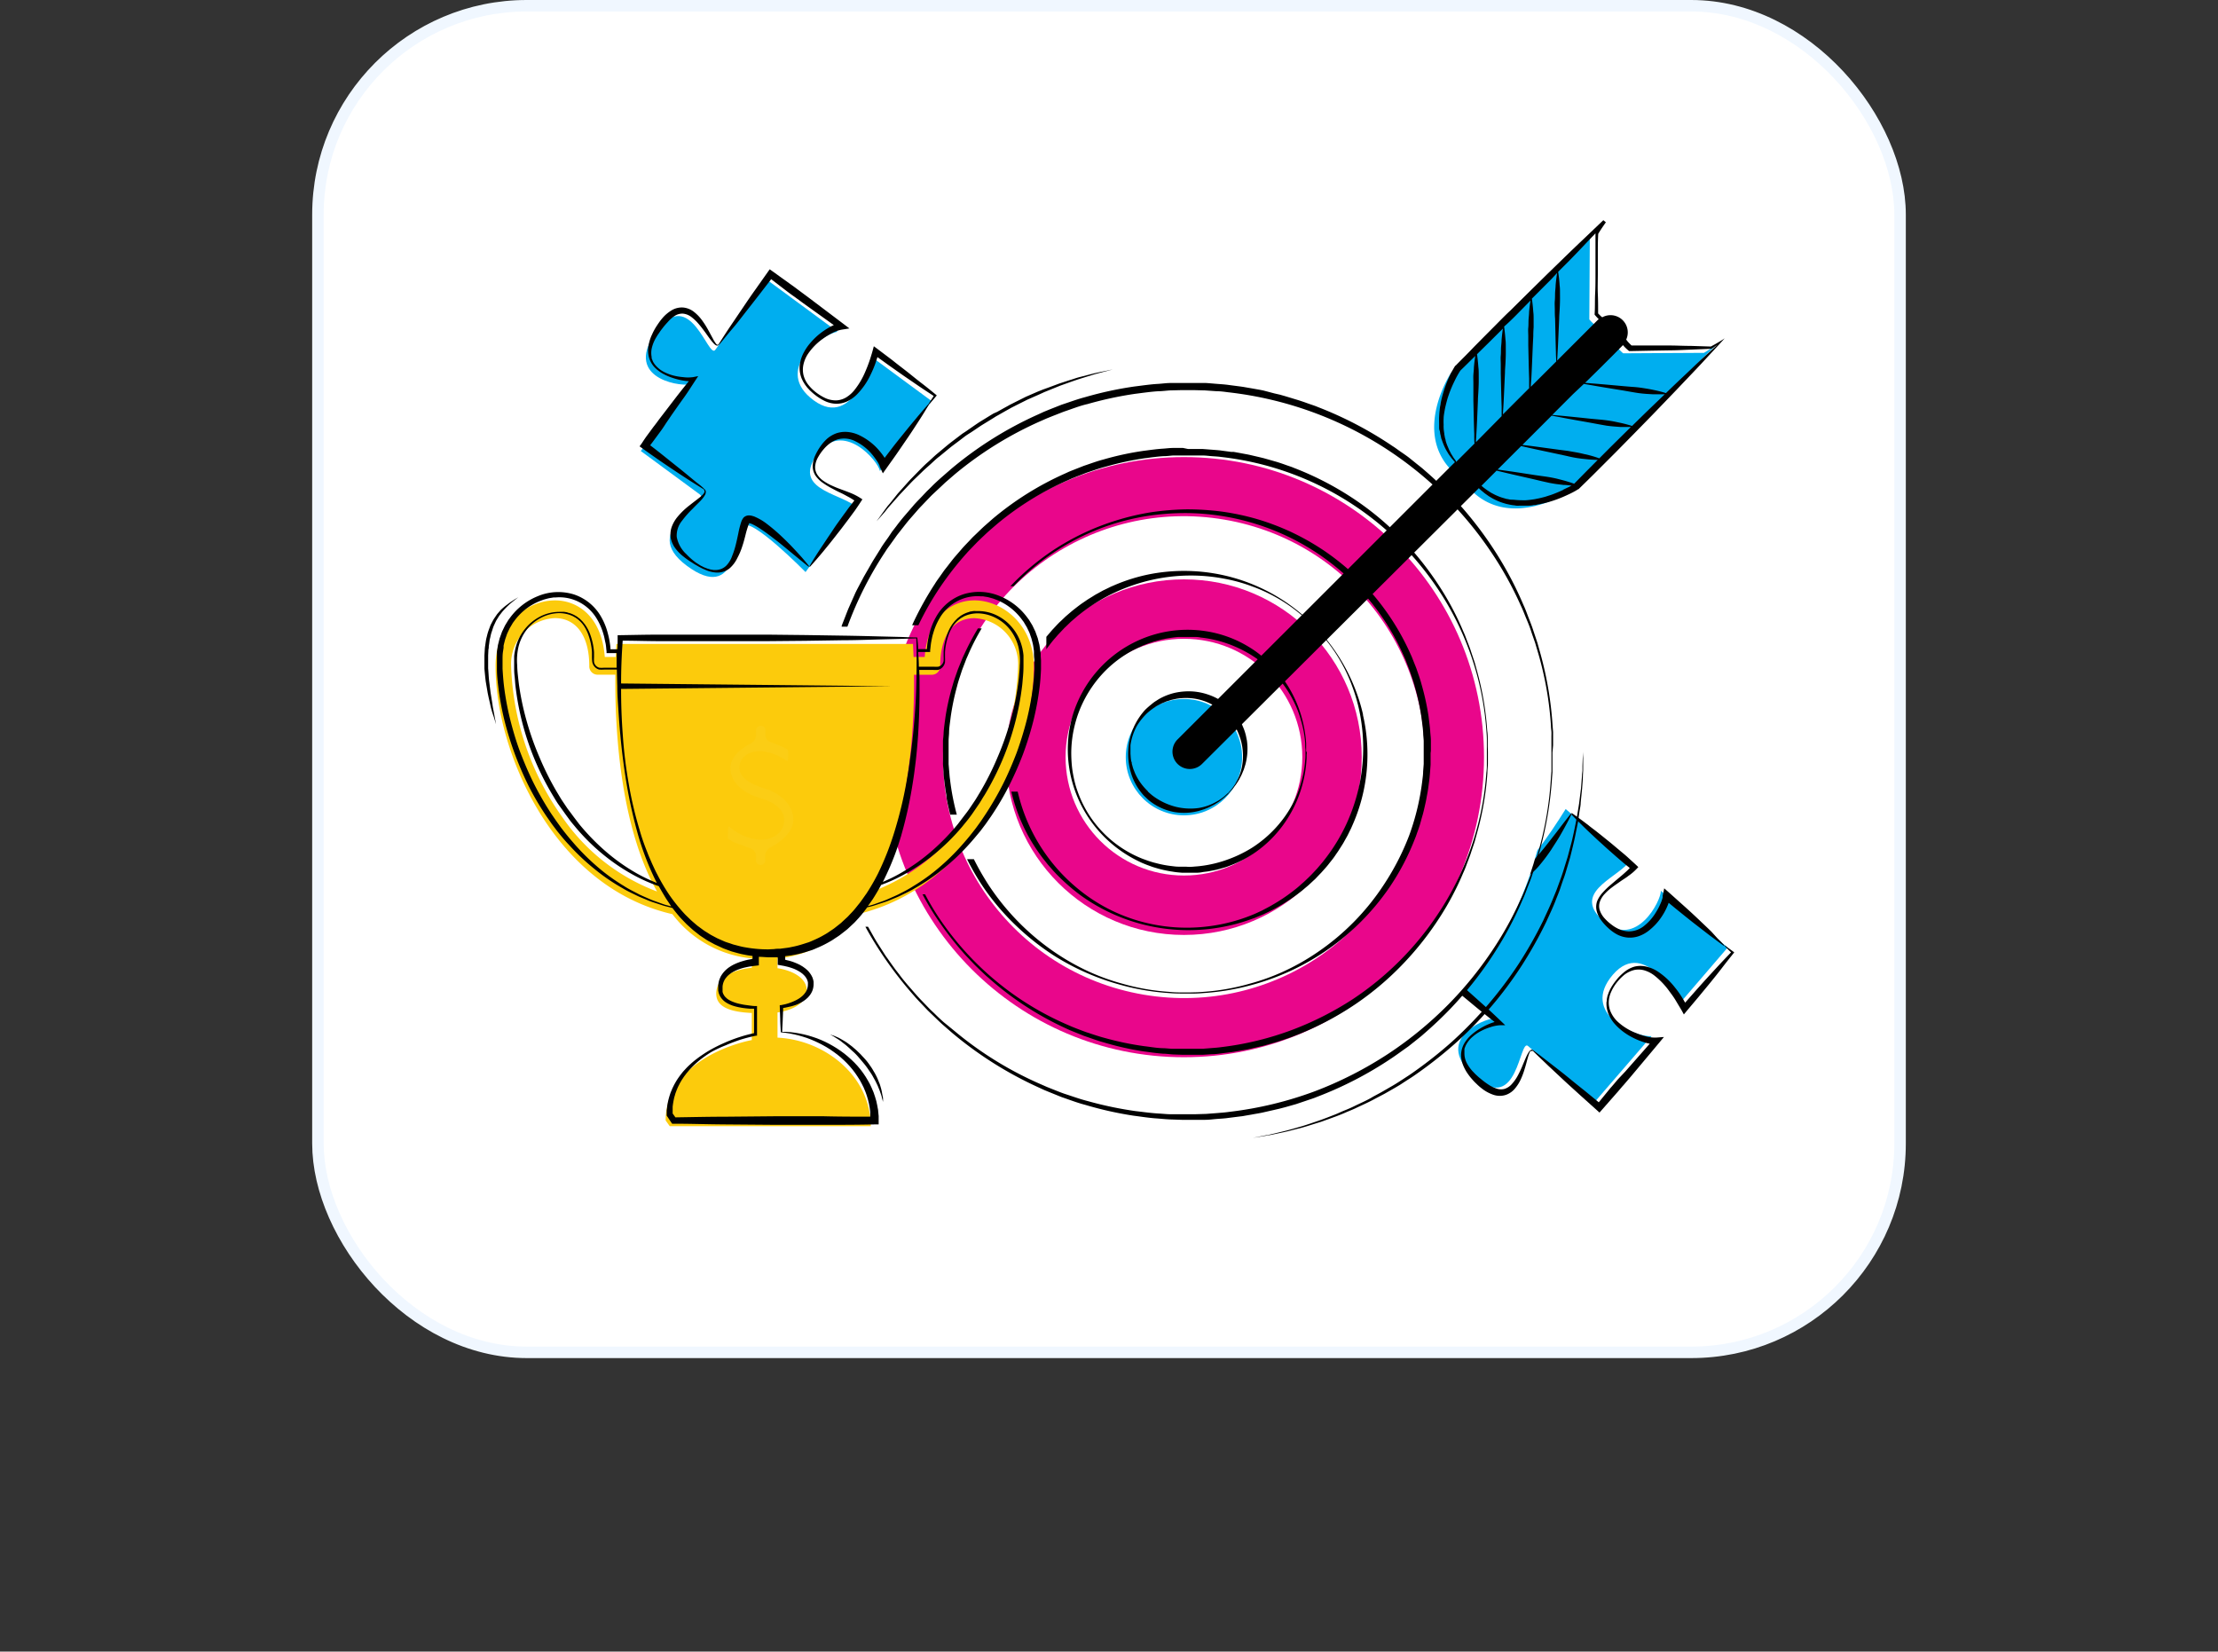
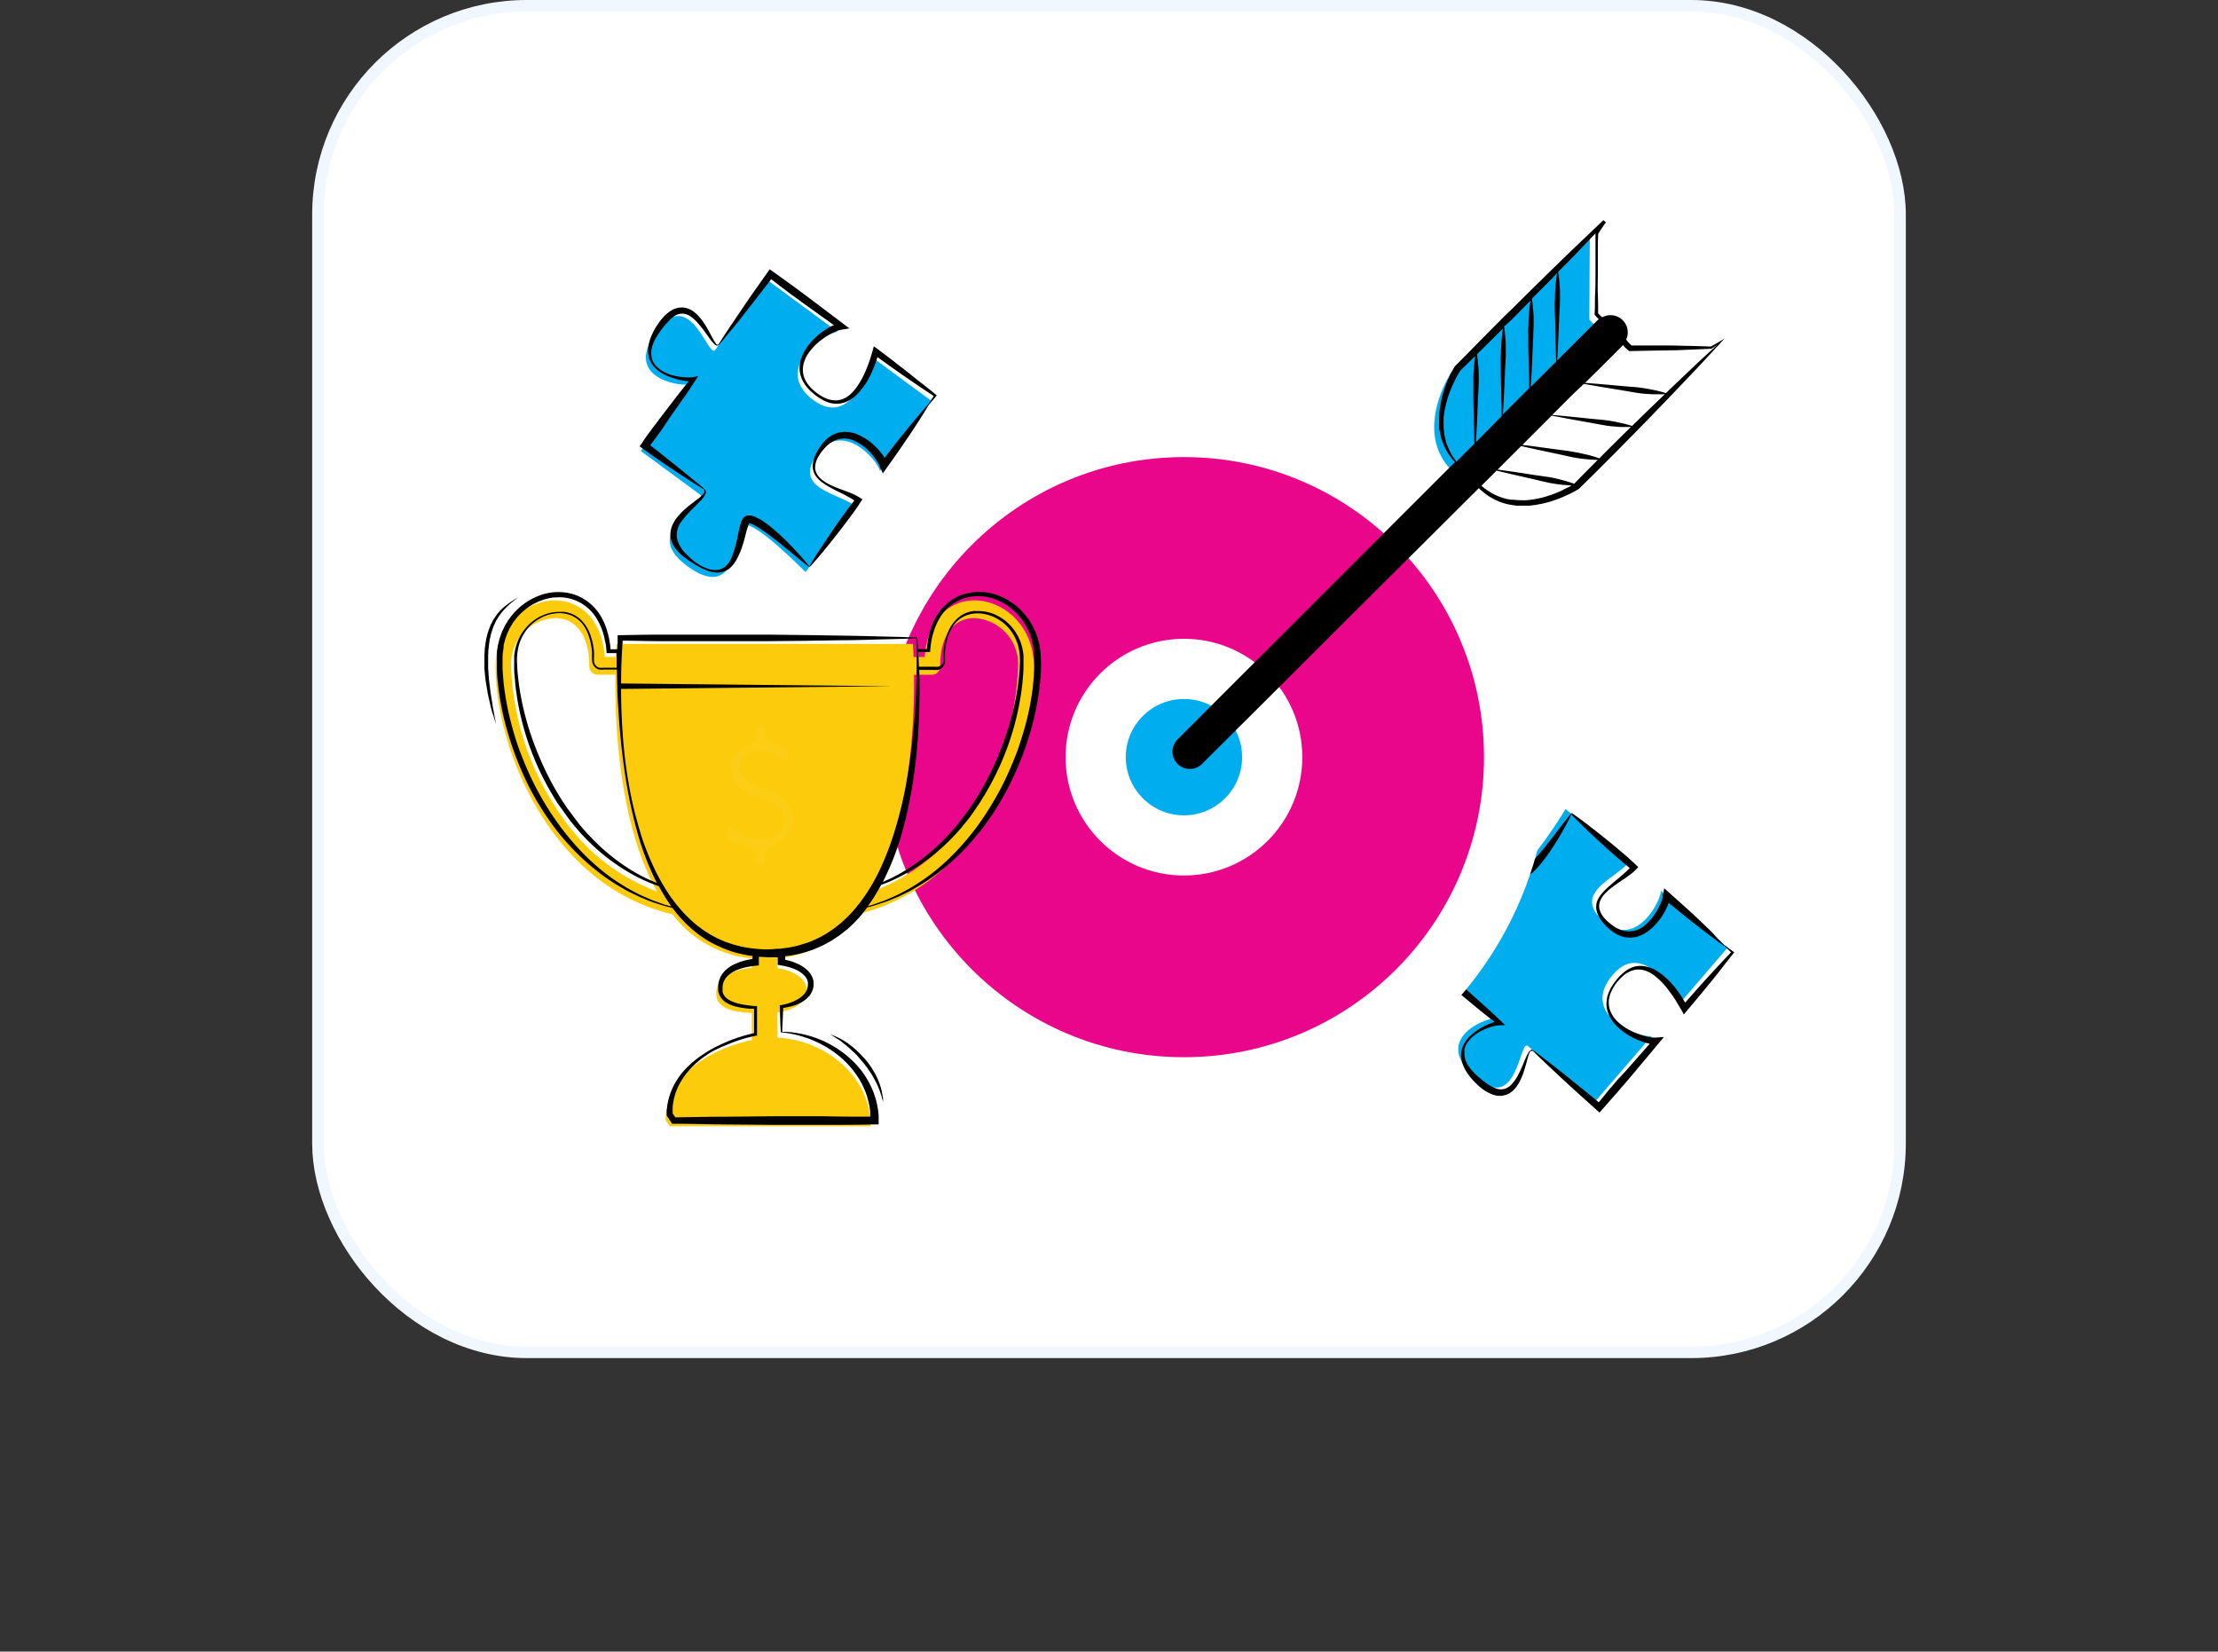
<svg xmlns="http://www.w3.org/2000/svg" viewBox="0 0 386.22 287.58">
  <rect x="0" y="0" width="386.22" height="287.58" fill="#333333" stroke="none" />
  <defs>
    <style>.cls-1{fill:none;}.cls-2,.cls-4{fill:#fff;}.cls-2{stroke:#f0f7ff;stroke-miterlimit:10;stroke-width:2px;}.cls-3{fill:#00aeef;}.cls-5{fill:#e9068b;}.cls-6{fill:#fccb0c;}.cls-7{fill:#fbcd15;}</style>
  </defs>
  <g id="Layer_2" data-name="Layer 2">
    <g id="OBJECTS">
      <rect class="cls-1" y="6.08" width="386.22" height="281.5" rx="59.37" />
      <rect class="cls-2" x="55.36" y="1" width="275.5" height="234.48" rx="36.37" />
      <path class="cls-3" d="M300.83,165l-8.39,9.77s-5.85-11.73-11.59-5.05,3.79,10.93,6.73,10.7l-10,11.59-11.51-9.88c-1.53-1.31-1.71,11.9-9.16,5.49s1.09-10.17,3.51-10.35l-10.92-9.38,8.3-9.67c1.88-2.18-12-3.4-5-11.63s9.36,3.12,11,4.57,8.83-10.29,8.83-10.29l10.92,9.39c-2.43,2.82-9.92,5.32-4.26,10.18s10-3.67,9.91-5.33Z" />
      <path d="M258.62,159a.49.49,0,0,0,.1-.41c-.06-.25-.46-.53-1-.8s-1.24-.56-2-.94a13.59,13.59,0,0,1-2.59-1.55,6.18,6.18,0,0,1-1.26-1.33,4,4,0,0,1-.68-1.92,4.25,4.25,0,0,1,.06-1.07,5.58,5.58,0,0,1,.33-1,8,8,0,0,1,1.1-1.76c.22-.27.44-.53.68-.79l.18-.19.19-.18.36-.37a4.35,4.35,0,0,1,.38-.36l.39-.37.41-.34a3.39,3.39,0,0,1,.42-.33,5.69,5.69,0,0,1,2-1,3.43,3.43,0,0,1,2.29.19,5.47,5.47,0,0,1,1.81,1.41,11.57,11.57,0,0,1,1.29,1.79c.37.62.69,1.25,1,1.86a15.19,15.19,0,0,0,1,1.69l.12.15,0,0,0,0h0l0,0h0s.1.07,0,0l-.05,0h0s0,0,0,0a.7.7,0,0,0,.25-.1l.32-.22a12.09,12.09,0,0,0,1.28-1.21c.8-.87,1.54-1.76,2.2-2.59s1.26-1.61,1.79-2.29l1.37-1.79,1.21-1.55.11.06s-.29.66-.89,1.77c-.29.55-.66,1.22-1.11,2s-1,1.6-1.57,2.5a30.92,30.92,0,0,1-2.12,2.81,9.61,9.61,0,0,1-1.44,1.4,3,3,0,0,1-.49.32,2.27,2.27,0,0,1-.66.26,1.6,1.6,0,0,1-.49,0l-.14,0-.17-.07a1,1,0,0,1-.18-.12,2.6,2.6,0,0,1-.48-.54,14.33,14.33,0,0,1-1-1.9c-.29-.63-.58-1.25-.9-1.86a14.66,14.66,0,0,0-1-1.75,4.93,4.93,0,0,0-1.39-1.38,2.64,2.64,0,0,0-1.87-.35l-.48.13-.48.19-.44.24c-.15.09-.29.2-.43.29a3,3,0,0,0-.41.32l-.38.33c-.24.25-.49.48-.71.74a11.13,11.13,0,0,0-1.18,1.62,5.4,5.4,0,0,0-.94,3.33,4.14,4.14,0,0,0,1.52,2.53,17.21,17.21,0,0,0,2.3,1.63c.74.45,1.4.85,1.92,1.23a3.88,3.88,0,0,1,.66.59,1.05,1.05,0,0,1,.3.64.66.66,0,0,1-.15.42l-.09.1ZM267,182.89a.37.37,0,0,0-.51,0,1.45,1.45,0,0,0-.33.38,7.27,7.27,0,0,0-.43.83c-.25.56-.48,1.12-.71,1.67s-.49,1.09-.77,1.6a7.48,7.48,0,0,1-1,1.4,2.83,2.83,0,0,1-1.25.83,2.37,2.37,0,0,1-1.46-.07,5.91,5.91,0,0,1-1.46-.74c-.24-.16-.47-.32-.7-.5l-.33-.26-.35-.29c-.25-.19-.45-.39-.66-.58s-.4-.41-.61-.62a7.11,7.11,0,0,1-1-1.4,3.73,3.73,0,0,1-.43-1.63v-.21l0-.21c0-.07,0-.14,0-.21l0-.21a2.21,2.21,0,0,1,.14-.41,2.26,2.26,0,0,1,.18-.39,4.72,4.72,0,0,1,1.1-1.34,7.27,7.27,0,0,1,1.46-1,9.63,9.63,0,0,1,1.63-.67,6.51,6.51,0,0,1,1.68-.34l.92,0-.69-.66c-.87-.83-1.74-1.66-2.63-2.46s-1.79-1.6-2.68-2.4l-1.35-1.2c-.45-.4-.89-.81-1.35-1.19l-1.36-1.18c-.45-.39-.92-.77-1.38-1.16l.07.93c.69-.81,1.36-1.63,2-2.46s1.33-1.66,2-2.49,1.31-1.67,1.95-2.52l.95-1.28c.32-.43.64-.86.94-1.3l-.09-.08c-.39.37-.77.74-1.14,1.12s-.75.75-1.12,1.14c-.75.76-1.48,1.53-2.21,2.3s-1.45,1.55-2.16,2.34-1.43,1.58-2.13,2.37l-.43.49.5.44,1.35,1.19,1.37,1.17c.45.4.92.77,1.38,1.16l1.39,1.14c.93.77,1.84,1.54,2.78,2.29s1.88,1.5,2.83,2.24l.22-.7a8.11,8.11,0,0,0-1.83.54,10.7,10.7,0,0,0-1.65.85,9.53,9.53,0,0,0-1.5,1.11,6.15,6.15,0,0,0-1.18,1.45,4.28,4.28,0,0,0-.54,1.82,4.83,4.83,0,0,0,.33,1.89,7.33,7.33,0,0,0,.92,1.67,8.45,8.45,0,0,0,.59.75c.21.24.42.48.64.69l.32.31c.13.13.24.22.36.33s.49.4.75.59a6.83,6.83,0,0,0,1.77.89,3.45,3.45,0,0,0,2.11,0,3.57,3.57,0,0,0,1.68-1.22,6.9,6.9,0,0,0,1-1.66,13.11,13.11,0,0,0,.63-1.75c.19-.59.33-1.18.49-1.75.09-.29.17-.58.28-.85s.25-.57.5-.37Zm33.28-18.2c.42.43.85.85,1.28,1.27l0-.27c-.74.78-1.49,1.55-2.22,2.34s-1.46,1.58-2.18,2.37-1.44,1.6-2.15,2.4l-2.13,2.42.94.11a20.46,20.46,0,0,0-1-1.77,17.22,17.22,0,0,0-1.19-1.65,12.67,12.67,0,0,0-3-2.77,6.11,6.11,0,0,0-1.93-.82,4.31,4.31,0,0,0-2.11,0,5.08,5.08,0,0,0-1.83,1,8.46,8.46,0,0,0-1.41,1.46,10.08,10.08,0,0,0-.59.82,3.91,3.91,0,0,0-.26.44,2.82,2.82,0,0,0-.23.46,3.32,3.32,0,0,0-.2.47l-.17.49-.1.5c0,.17,0,.35-.06.52a4.69,4.69,0,0,0,.34,2.06,6.29,6.29,0,0,0,1.1,1.76,10.06,10.06,0,0,0,1.53,1.39,11.41,11.41,0,0,0,1.77,1.07,12.37,12.37,0,0,0,1.92.76,6.67,6.67,0,0,0,2.14.32l-.48-1-5.05,5.74L281.67,188c-.41.49-.83,1-1.24,1.45L278,192.42l.89-.07-2.93-2.41c-1-.79-2-1.6-2.95-2.38s-2-1.58-3-2.36-2-1.55-3-2.3l-.09.09c.9.9,1.83,1.76,2.74,2.64l2.77,2.59c.93.86,1.87,1.7,2.81,2.56l2.82,2.53.46.42.43-.49,2.52-2.87c.43-.47.84-1,1.25-1.44l1.24-1.45,4.91-5.86.87-1.05-1.35.1a6.3,6.3,0,0,1-1.78-.21,13.63,13.63,0,0,1-1.8-.61,10,10,0,0,1-3.18-2,5.2,5.2,0,0,1-1.09-1.51,4,4,0,0,1-.41-1.81,4.55,4.55,0,0,1,.43-1.84,7.36,7.36,0,0,1,1-1.64,8.4,8.4,0,0,1,1.36-1.37,4.71,4.71,0,0,1,1.7-.79,3.63,3.63,0,0,1,1.82.11,5.29,5.29,0,0,1,1.64.87,13.23,13.23,0,0,1,2.62,2.76c.39.52.75,1,1.1,1.59s.67,1.12,1,1.67l.41.75.53-.64,2.07-2.46c.68-.83,1.37-1.65,2.05-2.49s1.35-1.67,2-2.52,1.32-1.69,2-2.54l.12-.16-.14-.11c-.48-.36-1-.72-1.45-1.07Zm-26.72-22.95c.83.88,1.68,1.72,2.55,2.56.43.42.87.83,1.31,1.24s.87.82,1.32,1.22.88.81,1.34,1.21l1.35,1.19,1.36,1.17c.47.37.93.76,1.41,1.13l-.06-.72a9,9,0,0,1-1.14,1.17c-.41.38-.86.75-1.3,1.12s-.88.74-1.32,1.12a13.18,13.18,0,0,0-1.26,1.22,5.41,5.41,0,0,0-1,1.52,3,3,0,0,0-.07,1.82,4.72,4.72,0,0,0,.82,1.61,9.5,9.5,0,0,0,1.22,1.32,7.37,7.37,0,0,0,1.47,1.06,4.94,4.94,0,0,0,1.82.55,4.81,4.81,0,0,0,1.92-.22,5.93,5.93,0,0,0,1.67-.88,10.22,10.22,0,0,0,2.48-2.69,10.81,10.81,0,0,0,.86-1.61,7.63,7.63,0,0,0,.33-.88,3.89,3.89,0,0,0,.12-.49c0-.08,0-.18,0-.27s0-.22,0-.33l-1.11.56c.86.71,1.71,1.43,2.58,2.13s1.73,1.4,2.61,2.09l2.65,2.05c.44.34.89.66,1.34,1s.9.66,1.36,1l.08-.09c-.39-.41-.78-.8-1.18-1.2L298,162.22c-.8-.78-1.61-1.54-2.42-2.31s-1.63-1.52-2.46-2.26-1.66-1.49-2.49-2.23l-.84-.74-.27,1.3s0,.05,0,.1a1,1,0,0,1,0,.15,2.58,2.58,0,0,1-.09.35,5.39,5.39,0,0,1-.27.73,10.2,10.2,0,0,1-.74,1.43,8.92,8.92,0,0,1-2.08,2.44,4.28,4.28,0,0,1-2.79,1,4.45,4.45,0,0,1-1.5-.33,6.54,6.54,0,0,1-1.4-.82,8.42,8.42,0,0,1-1.22-1.1,3.91,3.91,0,0,1-.84-1.37,2.32,2.32,0,0,1,0-1.56,3.88,3.88,0,0,1,.87-1.38,8.41,8.41,0,0,1,1.26-1.12c.45-.35.93-.66,1.4-1s1-.63,1.45-1a8.83,8.83,0,0,0,1.38-1.17l.33-.35-.38-.36c-.44-.42-.89-.81-1.33-1.22s-.9-.79-1.36-1.17l-1.38-1.16c-.46-.39-.93-.76-1.4-1.14s-.93-.75-1.4-1.12-1-.75-1.43-1.11q-1.43-1.1-2.91-2.13Z" />
      <circle class="cls-4" cx="206.16" cy="131.84" r="63.64" />
      <circle class="cls-5" cx="206.16" cy="131.84" r="52.25" />
-       <circle class="cls-4" cx="206.16" cy="131.84" r="41.95" transform="translate(41.63 312.98) rotate(-80.35)" />
      <circle class="cls-5" cx="206.16" cy="131.84" r="30.96" />
      <circle class="cls-4" cx="206.16" cy="131.84" r="20.61" />
      <circle class="cls-3" cx="206.16" cy="131.84" r="10.13" />
-       <path d="M275.68,130.91V132c0,.35,0,.79,0,1.3v.82l-.05.94c0,.66-.08,1.39-.13,2.18l-.26,2.56c0,.46-.11.93-.19,1.41l-.22,1.49c0,.25-.07.51-.12.77l-.16.79c-.11.53-.21,1.07-.33,1.63s-.25,1.11-.39,1.69l-.43,1.74-.53,1.79c-.18.6-.35,1.22-.58,1.83s-.43,1.23-.64,1.86-.49,1.25-.73,1.89c-.48,1.28-1.09,2.53-1.67,3.82a72.29,72.29,0,0,1-4.27,7.62,66.68,66.68,0,0,1-11.71,13.67,75.57,75.57,0,0,1-6.88,5.39c-.57.41-1.18.77-1.76,1.15l-.87.57-.88.52-1.75,1-1.75.92c-1.14.63-2.3,1.12-3.4,1.65-.55.26-1.12.47-1.66.71s-1.07.45-1.6.65l-1.56.57c-.52.18-1,.38-1.5.52-1,.3-1.92.61-2.8.86l-2.49.64c-.78.19-1.49.33-2.14.47l-.91.19c-.29.06-.56.1-.82.14l-1.28.21-1.07.17,1.06-.21,1.28-.25c.25,0,.52-.09.81-.16l.91-.21c.64-.16,1.35-.32,2.11-.52l2.47-.7c.88-.27,1.8-.59,2.77-.92s2-.74,3-1.13c.52-.21,1-.45,1.58-.68s1.09-.45,1.64-.72c1.08-.54,2.23-1,3.35-1.69.57-.31,1.15-.61,1.72-.94l1.73-1c.58-.34,1.15-.71,1.73-1.09s1.17-.75,1.74-1.16a74.28,74.28,0,0,0,6.79-5.37,72.73,72.73,0,0,0,6.24-6.41,72,72,0,0,0,5.37-7.14,73.18,73.18,0,0,0,4.27-7.53c.58-1.28,1.19-2.53,1.69-3.79.25-.62.52-1.23.75-1.86s.45-1.23.67-1.84.41-1.21.59-1.81l.55-1.77c.16-.58.31-1.16.46-1.73s.31-1.12.42-1.67c.5-2.19.86-4.23,1.13-6,.11-.91.22-1.76.32-2.55l.17-2.17c0-.33.06-.64.08-.93l0-.82.05-1.3C275.67,131.28,275.68,130.91,275.68,130.91ZM154.07,89.15c.21-.27.44-.57.71-.88l.88-1,1-1.13,1.15-1.22c.41-.42.81-.87,1.26-1.31l1.4-1.35c.47-.47,1-.92,1.51-1.38s1.05-1,1.61-1.41l1.71-1.41.44-.35.45-.34.91-.68L168,76c.31-.23.64-.44,1-.66.65-.42,1.28-.87,1.93-1.29l2-1.23.49-.31.5-.28,1-.57,1-.56c.33-.19.67-.34,1-.52l2-1c.66-.29,1.32-.58,2-.88l.94-.43.94-.38,1.8-.73,1.71-.61c.55-.19,1.08-.38,1.58-.54l1.44-.45,1.27-.39,1.09-.29,2.07-.55-2.1.43-1.1.24-1.29.33-1.47.38c-.51.14-1,.33-1.6.5l-1.74.57-1.83.68-1,.36-1,.4-2,.87-2,1c-.33.18-.68.33-1,.52l-1,.55-1,.56L173,72l-.5.3-2,1.23c-.65.43-1.28.88-1.93,1.32-.31.23-.64.44-1,.67l-.92.7-.92.7-.45.35-.44.36-1.71,1.43c-.56.47-1.08,1-1.6,1.45s-1,.94-1.48,1.43l-1.37,1.4c-.44.45-.84.92-1.23,1.35l-1.12,1.25-.95,1.19c-.29.37-.57.71-.83,1l-.67.91-1.25,1.74Zm116.37,40.62c0-.38,0-.85,0-1.41,0-.28,0-.58,0-.9l-.08-1a61.74,61.74,0,0,0-2.09-12.52l-.56-2-.7-2.1c-.23-.73-.51-1.44-.8-2.18s-.55-1.51-.9-2.25a61.8,61.8,0,0,0-5-9.45,64.79,64.79,0,0,0-12.31-14.12c-.42-.38-.87-.72-1.32-1.08l-1.34-1.08c-.46-.35-.94-.68-1.41-1s-.95-.7-1.44-1a65.15,65.15,0,0,0-13-6.8c-.58-.25-1.2-.43-1.8-.65s-1.22-.43-1.84-.62L223.84,69l-.94-.27-1-.23L220,68c-.65-.14-1.31-.24-2-.37l-1-.17-.5-.09-.5-.07-2-.26c-.67-.1-1.35-.14-2-.19s-1.37-.12-2-.16l-2.05,0-1,0-1,0-2.1,0c-.7,0-1.39.1-2.1.15-1.4.07-2.81.29-4.22.46A62.85,62.85,0,0,0,189,69.14c-1.41.37-2.77.88-4.17,1.34l-2.05.81-1,.41-1,.46a64.36,64.36,0,0,0-15.21,9.54l-1.72,1.5c-.57.51-1.11,1-1.67,1.57l-.82.8-.79.84-.8.83c-.26.28-.53.55-.77.85l-1.51,1.75c-.5.59-1,1.21-1.44,1.81l-.71.92-.67,1-.67.94c-.22.32-.45.64-.65,1l-1.25,2c-.4.66-.77,1.35-1.16,2-.19.34-.39.68-.57,1l-.53,1-.53,1c-.18.35-.36.7-.51,1.06-.32.71-.63,1.42-.95,2.14s-.58,1.45-.87,2.18c-.14.36-.29.72-.42,1.09l0,.14h1A62.69,62.69,0,0,1,154.2,96c.2-.33.43-.64.65-.94l.67-.93.66-.93.7-.89c.48-.6.93-1.2,1.42-1.78l1.49-1.71c.25-.29.51-.56.77-.83l.78-.82.78-.81c.27-.27.55-.52.82-.78.55-.51,1.08-1,1.64-1.54l1.7-1.47a63.4,63.4,0,0,1,15-9.28l1-.44,1-.4c.68-.26,1.34-.53,2-.78,1.36-.45,2.7-1,4.08-1.31a63.42,63.42,0,0,1,8.26-1.78c1.38-.17,2.76-.38,4.14-.46.68,0,1.37-.11,2-.14l2.06-.05,1,0,1,0,2,.05,2,.14c.67,0,1.33.09,2,.18a63.67,63.67,0,0,1,27.93,10.1,64.54,64.54,0,0,1,10.3,8.45,63.51,63.51,0,0,1,7.63,9.33,60.7,60.7,0,0,1,5.14,9.28c.36.74.64,1.5.94,2.22s.6,1.44.83,2.16.49,1.41.72,2.09l.59,2a58.69,58.69,0,0,1,2.17,12.46c0,.36.06.7.08,1s0,.62,0,.9c0,.55,0,1,0,1.4l0,1.15,0,1.14,0,1.41c0,.28,0,.58,0,.9l-.08,1A59.45,59.45,0,0,1,268,147.86l-.59,2c-.23.68-.47,1.37-.72,2.09s-.53,1.42-.83,2.15-.58,1.49-.94,2.23a60.7,60.7,0,0,1-5.14,9.28,64.07,64.07,0,0,1-7.62,9.33,65.07,65.07,0,0,1-10.3,8.47A66.17,66.17,0,0,1,229,190a64.09,64.09,0,0,1-15,3.61c-.66.1-1.33.14-2,.2l-2,.15-2,.06-1,0-1,0-2.07,0c-.69,0-1.37-.08-2.06-.12-1.38-.07-2.76-.27-4.15-.43a64.17,64.17,0,0,1-8.3-1.74c-1.39-.35-2.74-.85-4.11-1.29-.68-.24-1.35-.51-2-.77l-1-.4-1-.44a61.76,61.76,0,0,1-15.07-9.28L164.34,178c-.57-.5-1.1-1-1.65-1.55-.28-.26-.56-.52-.82-.78l-.79-.82-.79-.82c-.26-.28-.52-.55-.77-.84l-1.5-1.72c-.49-.58-1-1.19-1.43-1.79l-.7-.9-.67-.93-.66-.94c-.23-.31-.45-.62-.65-.95l-1.24-1.94c-.4-.65-.77-1.33-1.15-2l-.37-.65h-.46c.9,1.65,1.87,3.24,2.9,4.79a68,68,0,0,0,5.63,7.29c.24.29.51.57.77.85l.79.83.79.83.82.79c.55.52,1.09,1.06,1.65,1.57l1.71,1.49a65.44,65.44,0,0,0,15.1,9.54l1,.46,1,.41,2,.81c1.38.47,2.74,1,4.14,1.36a62.16,62.16,0,0,0,8.39,1.88c1.41.18,2.8.41,4.21.49.7.06,1.41.13,2.1.16l2.07.07,1.05,0,1,0,2.07,0c.68,0,1.36-.1,2-.15s1.36-.08,2-.18l2-.25.5-.06.49-.09,1-.17c.66-.13,1.32-.22,2-.37l1.93-.44,1-.23,1-.26,1.87-.53,1.84-.62c.6-.21,1.22-.39,1.8-.64a64.37,64.37,0,0,0,13.06-6.77c.49-.33,1-.69,1.43-1s.95-.68,1.41-1l1.35-1.07c.44-.36.9-.7,1.31-1.08,1.71-1.48,3.32-3,4.8-4.55a64.41,64.41,0,0,0,7.52-9.57,61.26,61.26,0,0,0,5-9.44c.35-.74.61-1.51.9-2.25s.58-1.45.8-2.18l.7-2.1c.19-.7.38-1.37.57-2a62.38,62.38,0,0,0,2.09-12.51l.08-1c0-.32,0-.62,0-.9l0-1.4,0-1.15h0Zm-11.38.2c0-.31,0-.69,0-1.15s0-1-.09-1.59A51.7,51.7,0,0,0,257.24,117l-.46-1.67-.58-1.73c-.18-.59-.41-1.18-.65-1.79s-.45-1.24-.74-1.85a49.66,49.66,0,0,0-4.1-7.77,54.1,54.1,0,0,0-6.17-7.88,50.61,50.61,0,0,0-8.46-7.21,53.3,53.3,0,0,0-10.72-5.61c-.48-.21-1-.36-1.49-.54s-1-.35-1.51-.51L220.82,80l-.78-.22-.79-.19-1.59-.37c-.53-.12-1.07-.2-1.61-.31l-.82-.15-.4-.07-.41,0-1.66-.22c-.55-.08-1.11-.11-1.68-.16l-1.69-.13-1.68,0-.84,0L206,78l-1.72,0c-.57,0-1.15.08-1.73.12-1.15.07-2.31.24-3.47.39a51.48,51.48,0,0,0-6.94,1.5c-1.16.3-2.28.73-3.43,1.11l-1.68.66-.85.34-.83.38a53,53,0,0,0-12.51,7.85l-1.41,1.24c-.47.42-.91.86-1.37,1.3l-.68.65-.65.69c-.43.46-.88.9-1.29,1.39l-1.24,1.43c-.41.49-.79,1-1.18,1.5l-.59.75-.55.78c-.36.53-.74,1-1.08,1.57a56.19,56.19,0,0,0-3.74,6.7l-.23.52h1.09a51.44,51.44,0,0,1,3.78-6.62,54.56,54.56,0,0,1,4.59-5.88c.4-.47.84-.89,1.27-1.35l.64-.66.66-.64c.45-.42.89-.85,1.35-1.26l1.39-1.2a51.45,51.45,0,0,1,12.27-7.6l.81-.36.82-.33,1.66-.64c1.11-.36,2.21-.77,3.34-1.06a52.14,52.14,0,0,1,6.77-1.47c1.13-.14,2.26-.31,3.39-.37.56,0,1.12-.09,1.68-.12l1.68,0,.82,0,.85,0,1.68,0c.55,0,1.09.08,1.63.12s1.09.06,1.63.14a52.43,52.43,0,0,1,37.63,22.81,50.38,50.38,0,0,1,4.23,7.6,50.42,50.42,0,0,1,4.33,17.19c.05.6.09,1.13.09,1.58s0,.85,0,1.16l0,.94,0,.94c0,.31,0,.69,0,1.15s0,1-.09,1.59a50.17,50.17,0,0,1-4.32,17.18,50.53,50.53,0,0,1-4.23,7.62A52.79,52.79,0,0,1,235.53,174,54.87,54.87,0,0,1,225,179.33a52.79,52.79,0,0,1-12.33,3c-.54.08-1.09.12-1.63.16l-1.65.13-1.67,0-.83,0-.83,0-1.71,0c-.56,0-1.12-.07-1.68-.1-1.13,0-2.26-.22-3.4-.35a50.85,50.85,0,0,1-6.81-1.41c-1.14-.29-2.24-.69-3.37-1.05-.56-.2-1.11-.42-1.67-.63l-.83-.33-.82-.36a51.37,51.37,0,0,1-22.33-18.67c-.85-1.28-1.63-2.6-2.36-4h-.45c.77,1.43,1.59,2.83,2.49,4.17a56.3,56.3,0,0,0,4.62,6c.41.48.86.92,1.28,1.38l.65.68c.22.23.45.44.67.66.46.43.9.87,1.36,1.29l1.41,1.22A54,54,0,0,0,185.46,179l.83.38.84.34,1.67.67c1.14.38,2.25.81,3.4,1.12a51.18,51.18,0,0,0,6.9,1.56c1.16.15,2.3.33,3.46.41.58,0,1.16.1,1.73.13l1.7.06.86,0,.85,0,1.7,0,1.68-.11c.56,0,1.12-.07,1.67-.15l1.65-.2.41-.06.41-.07.81-.14c.54-.1,1.08-.18,1.62-.3l1.58-.37c.27-.06.53-.11.79-.18l.78-.22,1.54-.44c.51-.15,1-.33,1.51-.5s1-.33,1.49-.53a52.53,52.53,0,0,0,10.73-5.58,51.43,51.43,0,0,0,8.46-7.21,53.51,53.51,0,0,0,6.17-7.87,49.66,49.66,0,0,0,4.1-7.77c.29-.61.51-1.24.74-1.85s.47-1.2.65-1.79l.58-1.73c.16-.57.31-1.13.46-1.67A51,51,0,0,0,259,134.6c0-.6.08-1.13.09-1.59l0-1.15,0-.94h0ZM156.38,145.58h.48l-.39-1.42c-.16-.61-.28-1.24-.43-1.86l-.21-.93-.16-.94c-.1-.63-.23-1.26-.31-1.89a57,57,0,0,1-.5-7.62A52.22,52.22,0,0,1,158.19,113h-1l-.27.79-.3.92c-.11.31-.21.61-.29.92l-.51,1.87c-.17.62-.29,1.26-.44,1.88l-.21,1-.16,1c-.1.64-.23,1.27-.31,1.91l-.23,1.93c0,.32-.06.64-.08,1l-.07,1-.07,1c0,.33,0,.64,0,1l0,1.93a58.22,58.22,0,0,0,.63,7.7c.08.64.22,1.27.33,1.9l.18.95.22.94c.16.63.29,1.26.46,1.87Zm8.59-5.84.29,1.27.15.64.06.2h1.14a42.73,42.73,0,0,1-1.19-6.18c-.07-.43-.09-.87-.13-1.3s-.07-.88-.11-1.32l0-1.34,0-.67c0-.19,0-.44,0-.66l0-1.37c0-.45.06-.9.08-1.35,0-.9.17-1.81.27-2.72a42,42,0,0,1,1.13-5.46c.22-.91.55-1.8.83-2.7.16-.45.34-.89.51-1.34l.25-.67.29-.65a39.24,39.24,0,0,1,2.4-4.7h-.65a43.74,43.74,0,0,0-2.35,4.43l-.31.66-.27.67-.55,1.35c-.31.91-.66,1.81-.91,2.74a41.4,41.4,0,0,0-1.26,5.54c-.12.93-.27,1.85-.33,2.79,0,.46-.09.93-.11,1.39l0,1.36c0,.24,0,.44,0,.7v.68l0,1.37.09,1.35c0,.45.06.9.12,1.35.11.88.21,1.77.38,2.64C164.81,138.87,164.87,139.31,165,139.74Zm84.19-9.38,0-1.39c0-.46-.06-.93-.1-1.39-.05-.94-.19-1.86-.3-2.8a42.65,42.65,0,0,0-1.22-5.59c-.24-.93-.58-1.84-.89-2.76-.17-.45-.36-.9-.54-1.36l-.27-.68-.3-.67a42.68,42.68,0,0,0-15.44-18.14,43.58,43.58,0,0,0-5.39-3,42.78,42.78,0,0,0-5.81-2.19,43.57,43.57,0,0,0-6.08-1.3,48.07,48.07,0,0,0-6.21-.4,47.41,47.41,0,0,0-6.2.51,44.14,44.14,0,0,0-6,1.41,43.55,43.55,0,0,0-5.75,2.23,44.24,44.24,0,0,0-5.32,3,43.52,43.52,0,0,0-7.4,6.24h.56a41,41,0,0,1,7.05-5.92,41.19,41.19,0,0,1,11-5.14,42.32,42.32,0,0,1,6-1.29,44.62,44.62,0,0,1,6.1-.39,41.8,41.8,0,0,1,22.91,7.11,44.42,44.42,0,0,1,4.71,3.68,43.28,43.28,0,0,1,4.09,4.26,41.15,41.15,0,0,1,6.08,9.82l.29.65.25.66c.17.44.35.88.51,1.32.3.9.62,1.78.86,2.68a39.71,39.71,0,0,1,1.17,5.42c.11.91.25,1.81.3,2.71,0,.45.07.9.09,1.35l0,1.35c0,.21,0,.46,0,.65v.68l0,1.35-.1,1.3c0,.44-.05.87-.11,1.3a42.48,42.48,0,0,1-2.33,9.87A43.87,43.87,0,0,1,241,154a42,42,0,0,1-11.63,11.84,39.75,39.75,0,0,1-6.09,3.42,37.28,37.28,0,0,1-5.58,2,38.61,38.61,0,0,1-8.2,1.45c-1,.09-1.7.08-2.2.1l-.76,0-.75,0c-.5,0-1.24,0-2.2-.1a38.43,38.43,0,0,1-8.21-1.44,37.68,37.68,0,0,1-5.58-2,40.62,40.62,0,0,1-6.09-3.42A42.39,42.39,0,0,1,172.08,154a46.4,46.4,0,0,1-2.5-4.39H168.4a42.15,42.15,0,0,0,2.87,4.93,41.47,41.47,0,0,0,5.82,6.79,43.55,43.55,0,0,0,6.34,5,42.8,42.8,0,0,0,11.92,5.22,41.29,41.29,0,0,0,8.25,1.37c1,.09,1.71.07,2.21.09l.75,0h0l.76,0c.5,0,1.24,0,2.21-.09a42,42,0,0,0,8.25-1.36,42.52,42.52,0,0,0,24.1-16.95A42.21,42.21,0,0,0,246.4,146c.17-.39.29-.8.44-1.2s.28-.8.41-1.21l.35-1.25.18-.62.16-.64.29-1.28c.1-.43.17-.86.25-1.3.18-.87.28-1.75.4-2.64.06-.45.09-.9.13-1.36l.1-1.36,0-1.35,0-.68C249.17,130.8,249.16,130.59,249.16,130.36Zm-11.81-5.93a32.45,32.45,0,0,0-7.14-14c-.46-.55-.86-.92-1.11-1.19l-.38-.41h0l-.41-.38c-.27-.25-.64-.65-1.19-1.11a31.61,31.61,0,0,0-26.48-7.44,30.57,30.57,0,0,0-6.9,2.13c-.29.11-.57.26-.86.4l-.85.41-.84.47a8.77,8.77,0,0,0-.84.49l-.83.51c-.27.17-.54.37-.81.55-.55.36-1.07.77-1.6,1.18-.26.2-.52.42-.78.64l-.77.66-.72.69-.37.34-.37.38-.7.75c-.24.25-.46.52-.68.78s-.35.4-.52.61v2.17l.26-.37c.41-.53.81-1.07,1.25-1.56.22-.25.43-.51.66-.75l.68-.72.32-.34.37-.35.71-.69.73-.63c.24-.2.47-.42.73-.61a30.75,30.75,0,0,1,6.32-3.92,32.3,32.3,0,0,1,6.61-2.21,30.88,30.88,0,0,1,12.2-.17,27.91,27.91,0,0,1,5,1.37,27,27,0,0,1,4,1.82,27.54,27.54,0,0,1,5,3.52c.56.45.93.84,1.21,1.09l.4.38.38.4c.25.28.65.66,1.1,1.21a27.9,27.9,0,0,1,3.52,5,27.46,27.46,0,0,1,1.82,4,29.28,29.28,0,0,1,1.38,5,31.35,31.35,0,0,1-.16,12.22,32.49,32.49,0,0,1-2.19,6.62,31.57,31.57,0,0,1-3.89,6.36c-.19.26-.4.5-.61.75l-.63.74-.67.72-.34.36-.34.34-.73.7c-.24.23-.49.44-.74.66-.48.45-1,.86-1.55,1.28a29.7,29.7,0,0,1-3.41,2.27c-.59.36-1.22.66-1.84,1l-.95.44-.48.21-.49.2a30.25,30.25,0,0,1-8.33,2,29.9,29.9,0,0,1-8.79-.46,29.43,29.43,0,0,1-12.18-5.52,32,32,0,0,1-3.38-3,30.85,30.85,0,0,1-7.94-14.58H176.1a34.07,34.07,0,0,0,1.07,3.57,32.08,32.08,0,0,0,1.9,4.18,31.64,31.64,0,0,0,2.53,3.86l.71.9c.24.31.51.59.76.88.51.6,1,1.11,1.58,1.67a34.24,34.24,0,0,0,3.52,3A32.09,32.09,0,0,0,218,160l.51-.18.5-.21,1-.41c.64-.32,1.29-.6,1.91-.95a31.51,31.51,0,0,0,3.57-2.23c.56-.42,1.12-.82,1.64-1.28.27-.23.54-.44.79-.67l.74-.69c.13-.12.24-.21.38-.35l.35-.37.7-.73.67-.75c.22-.25.44-.5.64-.77.41-.52.82-1,1.19-1.58.18-.27.38-.53.55-.81l.52-.82c.18-.27.34-.55.49-.83l.47-.84c.15-.28.28-.56.42-.85a9.37,9.37,0,0,0,.4-.85,30.4,30.4,0,0,0,1.88-19.39Zm-9.91,6.49v-.38c0-.24,0-.61,0-1.08a21.86,21.86,0,0,0-.65-4.07,21.47,21.47,0,0,0-2.51-5.92,21.12,21.12,0,0,0-5.73-6.12,20.75,20.75,0,0,0-4.28-2.29,20.53,20.53,0,0,0-5-1.25,20.74,20.74,0,0,0-11,1.68,21,21,0,0,0-11.56,13.32,22.27,22.27,0,0,0-.61,3,22.64,22.64,0,0,0-.16,3.07,21.57,21.57,0,0,0,3.61,11.51,21.91,21.91,0,0,0,8.85,7.64c.21.11.43.21.65.3l.67.27c.45.16.89.34,1.35.47a20.32,20.32,0,0,0,2.75.65c.46.07.91.15,1.38.19l.7.06.67,0c.46,0,.91,0,1.36,0s.9,0,1.35-.09.88-.1,1.31-.19.86-.16,1.29-.26.83-.23,1.24-.34.81-.27,1.2-.42a19.76,19.76,0,0,0,4.28-2.26,20.64,20.64,0,0,0,5.74-6.11,21.3,21.3,0,0,0,2.51-5.91,21,21,0,0,0,.65-4.07c.05-.47,0-.83.05-1.08v-.37Zm-.12,0v.37c0,.24,0,.61-.05,1.08a18.35,18.35,0,0,1-.73,4,17.9,17.9,0,0,1-1,2.72,19.76,19.76,0,0,1-1.71,2.95,20.77,20.77,0,0,1-5.84,5.59,22,22,0,0,1-4.12,2,21,21,0,0,1-4.78,1.16c-.42.06-.85.08-1.28.12s-.86.05-1.29,0h-.67l-.65,0c-.44,0-.88-.07-1.32-.12a18.93,18.93,0,0,1-2.66-.52c-.45-.1-.88-.25-1.32-.39l-.66-.24c-.22-.07-.43-.16-.65-.25a19.6,19.6,0,0,1-10.24-9.84,21.29,21.29,0,0,1-1.05-2.79,22.38,22.38,0,0,1-.6-2.93,22.93,22.93,0,0,1-.16-3,20.89,20.89,0,0,1,.28-3,22,22,0,0,1,.7-2.88,20.49,20.49,0,0,1,2.57-5.25,20.09,20.09,0,0,1,8.63-7.16q.31-.15.63-.27l.64-.24c.44-.14.86-.3,1.3-.41a18.25,18.25,0,0,1,2.62-.56c.43-.06.87-.12,1.31-.15l.65,0,.65,0h1.3c.42,0,.84,0,1.25.1a20.45,20.45,0,0,1,4.78,1.1,21.93,21.93,0,0,1,4.12,2,20.49,20.49,0,0,1,5.85,5.57,18.93,18.93,0,0,1,1.71,3,16.9,16.9,0,0,1,1,2.72,18.39,18.39,0,0,1,.74,4c0,.47,0,.83.05,1.08v.37Zm-13.43,7.28.48-.53c.08-.09.18-.18.27-.29l.28-.38c.1-.14.22-.28.33-.44l.34-.52.18-.29.16-.32a7.18,7.18,0,0,0,.34-.68l.32-.77.27-.86a10.42,10.42,0,0,0,.26-4.2l-.12-.59a4.56,4.56,0,0,0-.14-.59,7.94,7.94,0,0,0-.42-1.18c-.08-.19-.16-.39-.26-.59l-.33-.57a12.42,12.42,0,0,0-.76-1.13c-.14-.19-.29-.33-.43-.5l-.21-.24-.11-.13,0,0,0,0,0,0-.06-.06a10.6,10.6,0,0,0-1.08-.91,9.74,9.74,0,0,0-2.56-1.39,10.73,10.73,0,0,0-2.93-.64,11.21,11.21,0,0,0-3.05.22,10.32,10.32,0,0,0-2.88,1.12l-.66.42a6.87,6.87,0,0,0-.62.48,12.33,12.33,0,0,0-1.13,1,11.63,11.63,0,0,0-1.73,2.52c-.12.22-.21.46-.31.69a3.68,3.68,0,0,0-.15.35l-.12.35a7.33,7.33,0,0,0-.22.72l-.18.73a12.21,12.21,0,0,0-.19,3,11.88,11.88,0,0,0,.55,2.85,10,10,0,0,0,1.27,2.56,10.77,10.77,0,0,0,.84,1.07l.06.07,0,0h0l0,0,.12.11.25.24c.17.15.33.32.5.46a9.79,9.79,0,0,0,4.57,2.06,10,10,0,0,0,4.19-.24l.86-.27.77-.31c.25-.1.47-.24.69-.35l.31-.16.29-.18.53-.33.44-.33.37-.29a2.62,2.62,0,0,0,.29-.26l.53-.48Zm-.09-.09-.53.48c-.09.07-.18.17-.3.25l-.37.27c-.14.09-.28.2-.45.3l-.53.29a8.85,8.85,0,0,1-2.93,1,10.64,10.64,0,0,1-3.89-.2,11.37,11.37,0,0,1-4.09-1.95c-.16-.12-.31-.26-.47-.39l-.23-.21-.12-.1s0,0,0,0v0l0,0,0-.06a11,11,0,0,1-.88-.95,9.62,9.62,0,0,1-1.38-2.23l-.25-.63a5.53,5.53,0,0,1-.2-.66l-.1-.33c0-.12,0-.23-.06-.35s-.09-.45-.12-.69l-.05-.7c0-.24,0-.48,0-.71l0-.36c0-.12,0-.24,0-.36s.06-.47.11-.71a9.79,9.79,0,0,1,1-2.7,10.9,10.9,0,0,1,1.81-2.25,12.06,12.06,0,0,1,1.14-.89c.2-.12.38-.27.59-.38l.63-.33c.21-.11.43-.19.65-.28l.32-.14.34-.1c.23-.06.44-.16.67-.2l.68-.15a10.11,10.11,0,0,1,2.74-.1,9.76,9.76,0,0,1,2.58.64,10.05,10.05,0,0,1,2.22,1.26,8.2,8.2,0,0,1,1,.8l.06,0,0,0h0s0,0,0,0l.11.12.22.24c.14.16.31.32.42.47a10.06,10.06,0,0,1,.67.94l.3.5.26.51a11.94,11.94,0,0,1,.76,2.06,10.18,10.18,0,0,1,.21,3.88,8.57,8.57,0,0,1-.94,2.92l-.29.54c-.1.17-.2.31-.3.45l-.27.37c-.09.12-.18.21-.25.3l-.47.53Z" />
      <path class="cls-3" d="M254.09,80.81l2.67-2.67h0l2.66-2.66h0l1.33-1.33h0l4-4h0l1.33-1.33h0l2.66-2.66h0l1.33-1.33h0l1.33-1.33h0l2.67-2.67h0l1.33-1.33h0l1.33-1.33h0l1.33-1.33a7.35,7.35,0,0,1-1.31-1.22l.08-14.06c.39-.67.83-1.37,1.34-2.09L252.62,65s-6.65,10.14.24,17l1.23-1.23Z" />
-       <path class="cls-3" d="M298.79,60.1c-.72.5-1.41.95-2.08,1.34l-14.07.08a7.49,7.49,0,0,1-1.21-1.31l-1.33,1.33h0l-2.67,2.66h0l-5.32,5.33h0l-2.67,2.66h0l-2.66,2.66h0l-5.33,5.33h0l-5.23,5.23c6.89,6.88,17,.23,17,.23Z" />
      <path d="M300,59.13c-.68.43-1.38.83-2.09,1.21l-3.47-.11c-1.18,0-2.35-.06-3.52-.07l-3.52,0-3.3,0c-.16-.15-.32-.31-.47-.47s-.19-.21-.28-.32l-.12-.16-.06-.08,0,0A3,3,0,0,0,279,55.25l-.17-.13c-.19-.17-.37-.36-.55-.54,0-1.13,0-2.26-.05-3.39s0-2.35,0-3.52,0-2.34,0-3.51,0-2.3.07-3.45c.41-.68.86-1.34,1.33-2l-.44-.37-3.27,3.12q-1.64,1.55-3.26,3.12l-3.24,3.15L266.2,50.9,263,54.07c-1.08,1-2.14,2.12-3.21,3.18l-1.59,1.6-1.59,1.61c-1,1.07-2.11,2.14-3.16,3.22l-.05,0,0,0c-.23.36-.41.7-.59,1s-.35.71-.52,1.07-.31.72-.45,1.08-.27.74-.39,1.12-.23.75-.33,1.13-.19.77-.26,1.16c0,.19-.07.39-.1.58a5.93,5.93,0,0,0-.07.59c-.05.39-.07.79-.09,1.18s0,.79,0,1.19c0,.2,0,.39,0,.59s0,.39.08.59.07.39.11.58l.14.58c0,.19.11.38.17.57s.13.37.2.55a9.66,9.66,0,0,0,.5,1.08c.09.17.2.34.3.51l.15.25.17.24.35.47.38.45a2.2,2.2,0,0,0,.2.23l-48.3,48.28a3,3,0,0,0,4.26,4.27L257.51,85l.13.13a5.34,5.34,0,0,0,.44.39l.46.38.49.35.24.17.26.15c.17.1.34.21.52.3a10.73,10.73,0,0,0,1.09.5c.19.07.37.14.57.2l.57.17.59.13.59.1c.2,0,.4.06.59.08s.4,0,.6,0c.4,0,.8,0,1.2,0s.79,0,1.19-.1c.19,0,.39,0,.59-.08l.58-.1c.39-.08.78-.17,1.16-.27s.76-.22,1.13-.34a21,21,0,0,0,2.2-.87c.36-.16.72-.33,1.07-.51s.69-.37,1.05-.6l0,0,.05,0c1.08-1.06,2.16-2.1,3.22-3.17l3.19-3.19,3.17-3.22,3.16-3.23,3.13-3.25c1.05-1.08,2.08-2.18,3.12-3.27s2.08-2.18,3.1-3.29,2.05-2.2,3.06-3.32l.3-.33ZM273.36,45.29q1.58-1.62,3.12-3.26l1.34-1.4h0c0,1.17,0,2.34,0,3.52s0,2.34,0,3.51,0,2.34-.06,3.52,0,2.34-.09,3.51v.1l.08.1c.2.23.41.46.63.68l0,0-.23.21-7,7,.08-1.47c.09-1.58.17-3.69.27-5.8,0-.52.05-1.05.08-1.57s.05-1,.06-1.52,0-1,0-1.43,0-.88-.06-1.27a23.17,23.17,0,0,0-.26-2.39Zm-3.15,3.24.93-1c-.07.45-.18,1.21-.26,2.15,0,.39-.07.82-.09,1.27s0,.93-.05,1.43,0,1,0,1.52,0,1.05.05,1.57c.05,2.11.09,4.22.14,5.8,0,.66.05,1.23.06,1.67l-4.43,4.42c0-.4.05-.9.09-1.47.09-1.58.17-3.68.26-5.79l.08-1.57q0-.78.06-1.53c0-.49,0-1,0-1.42s0-.88-.06-1.28c-.07-1.05-.18-1.87-.24-2.3l.29-.29ZM263.88,55l2.63-2.67c-.08.46-.18,1.17-.25,2,0,.4-.06.83-.09,1.28s0,.93-.05,1.42,0,1,0,1.53,0,1,0,1.57c.05,2.11.09,4.22.15,5.8l0,1.66-4.56,4.56c0-.4.05-.9.08-1.47.09-1.58.17-3.68.27-5.79,0-.53.05-1,.08-1.57s.05-1,.06-1.52,0-1,0-1.43,0-.88-.06-1.28c-.07-1-.17-1.79-.23-2.23C262.64,56.23,263.27,55.61,263.88,55Zm-4.78,4.8,1.6-1.59,1-1c-.07.46-.16,1.14-.23,2,0,.39-.06.82-.09,1.27s0,.93-.05,1.43,0,1,0,1.52,0,1,0,1.57c.05,2.11.09,4.22.15,5.8l0,1.66L257,77c0-.41.05-.9.08-1.47.1-1.58.18-3.68.27-5.79,0-.53.05-1,.08-1.57s.05-1,.06-1.53,0-1,0-1.42,0-.88-.06-1.28c-.07-1-.17-1.82-.24-2.26.11-.1.21-.2.31-.31Zm-5.64,20.38-.34-.46-.29-.47-.15-.24-.13-.26c-.08-.16-.18-.33-.25-.5-.14-.34-.3-.68-.41-1a5.34,5.34,0,0,1-.16-.53c0-.18-.1-.36-.13-.55l-.1-.54c0-.19-.05-.37-.07-.56a5.11,5.11,0,0,1-.05-.55,5.23,5.23,0,0,1,0-.56,10.29,10.29,0,0,1,0-1.11c0-.37.07-.74.13-1.11s.13-.73.22-1.1.18-.72.28-1.08.23-.71.35-1.06a21.08,21.08,0,0,1,.88-2.07q.24-.51.51-1c.17-.31.36-.62.54-.9.87-.84,1.73-1.7,2.6-2.55-.07.46-.17,1.15-.24,2,0,.39-.06.82-.09,1.27s0,.93,0,1.42,0,1,0,1.53,0,1,0,1.57c.05,2.11.09,4.22.15,5.8,0,.66,0,1.22.05,1.66l-3.2,3.2A1.77,1.77,0,0,1,253.46,80.15Zm18.74,5.12c-.68.32-1.37.61-2.07.86l-1.06.34q-.54.15-1.08.27l-.55.11a4.85,4.85,0,0,1-.55.09c-.36.06-.73.1-1.1.13s-.74,0-1.1,0a15.25,15.25,0,0,1-1.1-.08L263,87l-.54-.11c-.18,0-.35-.09-.53-.13l-.53-.16a9.87,9.87,0,0,1-1-.41c-.17-.07-.33-.17-.49-.25l-.25-.13-.23-.15-.47-.3-.45-.33c-.15-.11-.29-.23-.43-.35l-.11-.1,2.63-2.63,1.38.33c1.4.34,3.26.75,5.12,1.18l1.39.33,1.35.3c.44.08.87.16,1.27.21l1.15.14c.54,0,1,.09,1.39.1q-.24.15-.48.27C272.87,84.94,272.53,85.11,272.2,85.27Zm5-4.2c-1,1-2.06,2.09-3.09,3.13-.4-.14-1-.34-1.7-.54l-1.12-.29q-.6-.15-1.26-.27c-.44-.08-.9-.15-1.37-.21l-1.41-.2c-1.89-.29-3.78-.59-5.2-.78l-1.27-.18,4.1-4.09,1.41.32c1.39.31,3.26.7,5.12,1.1l1.39.3c.46.11.91.21,1.35.29s.86.14,1.27.19l1.15.12c.66.06,1.23.08,1.64.09Zm3.19-3.2-1.9,1.91c-.4-.14-1-.35-1.79-.55L275.58,79c-.4-.1-.82-.18-1.26-.26L273,78.51l-1.41-.18c-1.89-.25-3.77-.52-5.19-.7l-1.31-.16,5.1-5.1,1.64.31c1.4.28,3.29.6,5.17.94l1.4.26,1.36.24c.45.06.88.11,1.29.14l1.15.09c.74,0,1.36,0,1.79,0l-.33.32Zm6.45-6.32-2.65,2.59c-.4-.13-1.07-.33-1.94-.52l-1.13-.24c-.4-.08-.83-.15-1.27-.21s-.91-.11-1.38-.15l-1.42-.13c-1.9-.2-3.8-.4-5.23-.53l-1.53-.14,3.6-3.6,1.91-1.8,1.57.27c1.43.26,3.33.56,5.24.87l1.42.25c.47.08.93.16,1.38.22s.88.1,1.3.13l1.17.07c.86,0,1.56,0,2,0Zm9.81-9.35c-1.11,1-2.19,2.07-3.29,3.1s-2.19,2.07-3.27,3.12l0,0a20.13,20.13,0,0,0-2.1-.54c-.36-.08-.74-.15-1.15-.22s-.84-.14-1.29-.2-.92-.1-1.39-.13l-1.44-.12c-1.92-.17-3.84-.35-5.29-.46L276,66.66l.38-.36L277.7,65l1.18-1.16h0l.16-.16h0c.66-.67,1.34-1.33,2-2l1.57-1.59.22.26a8.43,8.43,0,0,0,.69.65l.16.13h.19l3.51-.07L290.9,61c1.18,0,2.35-.08,3.52-.12l3.51-.15H298l0,0c.37-.23.72-.47,1.08-.73Z" />
      <path class="cls-6" d="M169.67,104.54c-3.76,0-8.11,2.62-8.65,9.85h-1.94c-.05-1.44-.11-2.26-.11-2.26H107.33s-.06.82-.11,2.26h-1.91c-.55-7.23-4.9-9.85-8.66-9.85-5,0-10.36,4.36-10.36,11.4,0,9.23,3.62,20.05,9.45,28.24,4.17,5.86,11,12.62,21.34,15a19.65,19.65,0,0,0,13.83,7.7v1.63c-3.87.42-6.19,2-6.19,4.51s2.8,3.2,6.19,3.37v4.71c-5.86,1.19-15,5.39-15,14l.71,1h35c0-8.7-7.92-15-16.23-15.42V176.3c3.08-.46,5.09-1.9,5.09-3.86s-2.12-3.38-5.09-3.85V166.9a19.67,19.67,0,0,0,13.83-7.69c10.33-2.4,17.19-9.17,21.36-15,5.83-8.19,9.45-19,9.45-28.24C180,108.9,174.65,104.54,169.67,104.54ZM97.89,142.25A48,48,0,0,1,89,115.94a8,8,0,0,1,7.61-8.31c3.73,0,6,3.11,6,8.31a1.46,1.46,0,0,0,1.37,1.54h3.16c0,1.47,0,3.19.06,5.09.06,2.2.2,4.64.43,7.22.76,8.32,2.59,18,6.78,25.44A34.84,34.84,0,0,1,97.89,142.25Zm70.54,0a34.9,34.9,0,0,1-16.55,13c5.49-9.71,6.94-23.35,7.22-32.67.06-1.9.07-3.62.06-5.09h3.18a1.47,1.47,0,0,0,1.38-1.54c0-5.2,2.22-8.31,5.95-8.31a8,8,0,0,1,7.61,8.31A48,48,0,0,1,168.43,142.25Z" />
      <path class="cls-7" d="M133.89,137.56c-.53-.17-1-.33-1-.35l-1-.35s-3.13-1.06-3.13-3.13c0-1.42,1-2.94,3.72-2.94a8.6,8.6,0,0,1,3.51,1.08,12.08,12.08,0,0,1,1.07.66c.11.09.19-.29.19-.84v-.08a5.83,5.83,0,0,0-.05-1.05l-.93-.53-2-.79a1.31,1.31,0,0,1-1-1.23v-.64a.82.82,0,1,0-1.6,0V128a1.75,1.75,0,0,1-.9,1.43s-3.58,1.67-3.58,4.26c0,3.51,4.12,4.91,4.12,4.91l1,.35,1,.33s3.24,1.08,3.24,3.44c0,2.09-1.67,3.5-4.17,3.5a9.05,9.05,0,0,1-4.41-1.52,9.8,9.8,0,0,1-1-.79c-.12-.12-.21.24-.21.79V145a5.83,5.83,0,0,0,0,1l.88.6,3,1.1a1.4,1.4,0,0,1,1,1.27v.65a.82.82,0,1,0,1.6,0V149a1.74,1.74,0,0,1,.9-1.44s4-1.93,4-4.81C138.09,139,133.89,137.56,133.89,137.56Z" />
      <path d="M181.22,114.22c0-.26,0-.53-.05-.79l-.12-.77-.06-.39-.1-.39-.19-.76-.27-.74-.13-.37c-.05-.12-.11-.24-.17-.36l-.34-.71c-.13-.23-.27-.45-.41-.68l-.2-.33-.24-.32a11.18,11.18,0,0,0-4.91-3.84,9.23,9.23,0,0,0-6.22-.31,8.53,8.53,0,0,0-4.8,3.94,11.29,11.29,0,0,0-1.16,2.89,15,15,0,0,0-.32,1.51c-.06.4-.1.81-.13,1.22h-1.52c0-.64-.09-1.29-.15-1.94V111h-.06c-1.08,0-2.15-.08-3.23-.1l-3.23-.08q-3.22-.09-6.45-.14l-6.46-.1-6.45-.07-6.46,0-6.45,0H117.7l-3.23,0c-2.15,0-4.3.06-6.45.09h-.47l0,.45c0,.66,0,1.31-.06,2H106.3c0-.41-.07-.82-.13-1.22a12.65,12.65,0,0,0-.32-1.51,11.29,11.29,0,0,0-1.16-2.89,8.53,8.53,0,0,0-4.8-3.94,9.23,9.23,0,0,0-6.22.31,11.18,11.18,0,0,0-4.91,3.84l-.24.32-.2.33c-.14.23-.28.45-.41.68l-.34.71c-.06.12-.12.24-.17.36l-.13.37-.27.74-.19.76-.1.39-.06.39-.12.77c0,.26,0,.53,0,.79s0,.51,0,.79l0,1.51c0,1,.11,2,.24,3.06a49.24,49.24,0,0,0,1.11,6,56.81,56.81,0,0,0,1.82,5.82A58.92,58.92,0,0,0,92.12,137a49.15,49.15,0,0,0,3.11,5.24l.88,1.26.91,1.21c.64.79,1.28,1.59,2,2.34a38.81,38.81,0,0,0,4.41,4.19,34.24,34.24,0,0,0,5,3.43c.86.53,1.79.94,2.7,1.39.46.21.93.39,1.4.59a14.23,14.23,0,0,0,1.42.53l1.44.47c.48.16,1,.26,1.46.39l.25.07c.44.58.89,1.14,1.37,1.68.24.27.5.52.74.78l.38.39.4.36c.27.24.53.49.81.72l.85.67c.28.23.59.42.89.62s.6.41.92.58l1,.54,1,.46.5.23.51.19c.34.12.68.26,1,.36.7.19,1.4.41,2.11.53.49.11,1,.18,1.46.24,0,.18,0,.35,0,.52l-.5.08a9.69,9.69,0,0,0-1,.23c-.34.1-.68.2-1,.33a5.32,5.32,0,0,0-.5.21,4.44,4.44,0,0,0-.49.24,4.71,4.71,0,0,0-.48.29l-.23.15-.22.18a4.66,4.66,0,0,0-.79.83,5.14,5.14,0,0,0-.32.49c-.08.17-.16.35-.23.53a4,4,0,0,0-.22,1.13l0,.29v.29l0,.26.07.31a2.73,2.73,0,0,0,.55,1.07,3.26,3.26,0,0,0,.41.42l.23.18.24.15a5.88,5.88,0,0,0,1,.46,9.77,9.77,0,0,0,1,.27c.34.07.69.13,1,.17s.69.08,1,.1l.75,0c0,.69,0,1.38,0,2.07l0,2.19a24.18,24.18,0,0,0-2.53.68,25.06,25.06,0,0,0-2.62,1,26.65,26.65,0,0,0-2.51,1.25c-.4.23-.8.48-1.19.74s-.78.53-1.15.82a13.2,13.2,0,0,0-1.08.9,11.91,11.91,0,0,0-1,1,6.06,6.06,0,0,0-.47.54c-.15.18-.29.37-.43.56s-.28.39-.41.59-.25.41-.37.62-.23.42-.33.63l-.16.33-.13.33a5.46,5.46,0,0,0-.26.67q-.12.35-.21.69a11.53,11.53,0,0,0-.29,1.42c0,.24-.06.48-.08.72l0,.72v.14l.1.15.7,1.05.15.22h.28c2.92,0,5.83.1,8.74.12l8.75.07c1.45,0,2.91,0,4.37,0h4.37c2.91,0,5.82,0,8.74-.07H153l0-.65,0-.81-.08-.8c0-.27-.08-.53-.12-.8s-.11-.52-.16-.79-.14-.51-.21-.77-.17-.51-.25-.77-.2-.49-.3-.74-.22-.49-.33-.73-.25-.47-.38-.71l-.41-.69-.44-.66-.48-.64-.51-.61-.54-.58-.57-.55-.59-.53-.61-.5-.64-.47-.65-.44-.67-.41-.68-.38-.71-.36-.71-.32-.73-.29-.74-.25-.75-.23-.75-.19-.76-.16-.77-.13-.77-.1-.77-.06-.71,0c0-.72.07-1.45.09-2.17l.08-2c.22,0,.45-.06.67-.11s.58-.12.87-.2l.43-.13.42-.15a8.86,8.86,0,0,0,.82-.4,5.55,5.55,0,0,0,.77-.53l.35-.32c.1-.12.21-.24.31-.37a3.42,3.42,0,0,0,.47-.86,3.33,3.33,0,0,0,.18-1h0v-.24c0-.07,0-.13,0-.23a3,3,0,0,0-.12-.52l-.08-.24-.11-.22a3.07,3.07,0,0,0-.26-.43c-.09-.14-.2-.26-.3-.39s-.23-.23-.35-.34-.24-.21-.37-.3-.25-.19-.39-.27l-.4-.24-.42-.2c-.28-.12-.56-.24-.85-.34a8.84,8.84,0,0,0-.88-.25l-.41-.1v-.63l.44-.05a9.71,9.71,0,0,0,1.08-.17,17.25,17.25,0,0,0,2.12-.52l1.05-.33c.34-.13.67-.28,1-.42a18.69,18.69,0,0,0,2-1,9,9,0,0,0,.93-.58c.3-.2.62-.39.91-.61l.86-.67.43-.34.4-.37.8-.75c.25-.25.49-.53.74-.79A22,22,0,0,0,151,158c.46-.12.92-.22,1.36-.37l1.44-.47a14.23,14.23,0,0,0,1.42-.53c.47-.2.94-.38,1.4-.59.91-.45,1.84-.86,2.7-1.39a34.24,34.24,0,0,0,5-3.43,38.81,38.81,0,0,0,4.41-4.19c.69-.75,1.33-1.55,2-2.34l.91-1.21.88-1.26a49.15,49.15,0,0,0,3.11-5.24,58.92,58.92,0,0,0,2.47-5.57,56.81,56.81,0,0,0,1.82-5.82,49.24,49.24,0,0,0,1.11-6c.13-1,.19-2,.24-3.06l0-1.51C181.26,114.73,181.23,114.48,181.22,114.22ZM159.87,128c.17-2.82.27-5.64.25-8.46,0-1,0-1.93-.06-2.89h2.41a6.93,6.93,0,0,0,.88,0,1.67,1.67,0,0,0,1.2-1.34,6.82,6.82,0,0,0,0-.87V114l0-.42a11.12,11.12,0,0,1,.71-3.23,7.19,7.19,0,0,1,.77-1.45,5.27,5.27,0,0,1,1.15-1.16,2.84,2.84,0,0,1,.34-.22l.35-.2a5.91,5.91,0,0,1,.76-.29,5.78,5.78,0,0,1,1.63-.23,7.1,7.1,0,0,1,3.14.8,7.55,7.55,0,0,1,2.51,2.08,8.14,8.14,0,0,1,1.42,2.93,10.47,10.47,0,0,1,.24,3.27c0,.56-.07,1.12-.11,1.67s-.12,1.11-.19,1.66a45.55,45.55,0,0,1-1.39,6.54,50.09,50.09,0,0,1-2.25,6.29,49.56,49.56,0,0,1-3,5.94c-.29.47-.56.95-.87,1.42l-.94,1.4c-.3.44-.65.89-1,1.34l-1,1.32a38.82,38.82,0,0,1-4.64,4.78,33.51,33.51,0,0,1-5.45,3.85,26.58,26.58,0,0,1-3,1.47c.14-.26.28-.53.4-.8a46.2,46.2,0,0,0,3-8,74.24,74.24,0,0,0,1.79-8.32c.11-.7.22-1.4.31-2.1s.18-1.4.26-2.1C159.65,130.81,159.77,129.4,159.87,128Zm-52.38-8.46c0,1.41.11,2.82.2,4.22s.19,2.82.33,4.22q.38,4.2,1.07,8.39a83.29,83.29,0,0,0,1.81,8.26,48.52,48.52,0,0,0,2.93,8q.26.56.54,1.11a27.9,27.9,0,0,1-3.45-1.64,33.51,33.51,0,0,1-5.45-3.85,38.82,38.82,0,0,1-4.64-4.78l-1-1.32c-.32-.45-.67-.9-1-1.34l-.94-1.4c-.31-.47-.58-.95-.87-1.42A49.56,49.56,0,0,1,94,132a50.09,50.09,0,0,1-2.25-6.29,47,47,0,0,1-1.39-6.54c-.07-.55-.13-1.1-.19-1.66s-.1-1.11-.11-1.67a10.47,10.47,0,0,1,.24-3.27,8.14,8.14,0,0,1,1.42-2.93,7.55,7.55,0,0,1,2.51-2.08,7.1,7.1,0,0,1,3.14-.8A5.78,5.78,0,0,1,99,107a5.91,5.91,0,0,1,.76.29l.35.2a2.84,2.84,0,0,1,.34.22,5.27,5.27,0,0,1,1.15,1.16,7.19,7.19,0,0,1,.77,1.45,11.12,11.12,0,0,1,.71,3.23l0,.42v.41a6.82,6.82,0,0,0,.05.87,1.67,1.67,0,0,0,1.2,1.34,6.93,6.93,0,0,0,.88,0h2.2C107.44,117.61,107.46,118.57,107.49,119.54Zm9.4,38.29c-.48-.14-1-.24-1.44-.41l-1.42-.51c-.48-.16-.93-.37-1.39-.57s-.92-.4-1.37-.62c-.88-.47-1.79-.9-2.63-1.45a33.39,33.39,0,0,1-4.83-3.53,39.29,39.29,0,0,1-4.2-4.26c-.66-.75-1.27-1.53-1.88-2.32l-.88-1.22L96,141.7a54.33,54.33,0,0,1-3-5.19c-.89-1.78-1.68-3.62-2.39-5.48s-1.27-3.78-1.76-5.71a48.89,48.89,0,0,1-1.09-5.87c-.12-1-.19-2-.25-3l0-1.51c0-.46,0-1,.07-1.43l.11-.72c0-.12,0-.24,0-.36l.08-.35.18-.7c.07-.23.16-.45.23-.68l.12-.34.15-.33.31-.65.37-.62.18-.31.22-.29A10.23,10.23,0,0,1,94,104.66l.67-.25.69-.19a6,6,0,0,1,.69-.13l.35-.06.37,0a7.52,7.52,0,0,1,2.83.3,7.66,7.66,0,0,1,4.37,3.5,11,11,0,0,1,1.13,2.67c.15.47.22,1,.33,1.44s.12,1,.19,1.46l0,.32h1.75c0,.85,0,1.7,0,2.55h-2.2a5.1,5.1,0,0,1-.8,0,1.28,1.28,0,0,1-.93-1,6.65,6.65,0,0,1,0-.81V114l0-.43a11.51,11.51,0,0,0-.75-3.32,7.15,7.15,0,0,0-.83-1.51l-.27-.34-.14-.17-.15-.15-.31-.31-.34-.26a2.31,2.31,0,0,0-.36-.25c-.13-.07-.25-.15-.38-.21a5.25,5.25,0,0,0-.81-.32c-.14,0-.27-.09-.42-.12l-.43-.07a3.34,3.34,0,0,0-.43,0l-.42,0a7.37,7.37,0,0,0-3.33.81,8.1,8.1,0,0,0-2.66,2.17,8.33,8.33,0,0,0-1.57,3.06,6,6,0,0,0-.19.84,6.73,6.73,0,0,0-.12.87c0,.28,0,.54,0,.85v.85c0,.57,0,1.13.07,1.7s.09,1.13.15,1.69a47.64,47.64,0,0,0,6.54,19.17c.3.49.59,1,.9,1.45l1,1.39c.33.48.67.92,1,1.38s.72.88,1.07,1.32a35.83,35.83,0,0,0,4.85,4.77,34,34,0,0,0,5.67,3.75,28.54,28.54,0,0,0,3.94,1.7c.4.72.82,1.44,1.25,2.14.33.51.68,1,1,1.5Zm19.91,10.43a7.86,7.86,0,0,1,.8.21c.26.08.51.17.76.27l.36.17.35.19.34.21c.11.07.2.16.31.23l.28.26c.08.1.17.18.24.28a2.7,2.7,0,0,1,.2.31l.09.16.06.17a1.92,1.92,0,0,1,.09.32,2.84,2.84,0,0,1,0,.38,2.51,2.51,0,0,1-.11.72,2.41,2.41,0,0,1-.32.67l-.23.3c-.09.09-.17.19-.27.28a5.16,5.16,0,0,1-.64.49,6.23,6.23,0,0,1-.72.39l-.38.17-.39.15c-.26.09-.53.18-.8.25s-.55.12-.83.18l-.21,0v.2l.08,2.23c0,.75.07,1.49.1,2.24v.06l.83.09.75.12.75.15.75.18.73.21.72.23.71.27.7.3c.46.21.92.43,1.36.67l.66.37.64.4.62.43.61.45.58.47.56.51.53.52.51.55.48.57.45.59.42.62.4.63.35.65.33.66c.09.23.19.45.28.68s.17.46.25.7l.21.7c.05.24.12.48.17.72s.09.48.13.72.07.49.09.73l0,.73v.07c-2.69,0-5.37,0-8.06-.07H139.2l-4.37,0-8.75.08c-2.82,0-5.64.07-8.47.11l-.48-.67v-.5c0-.23,0-.45,0-.67a11.52,11.52,0,0,1,.21-1.31,4.77,4.77,0,0,1,.17-.65,4.61,4.61,0,0,1,.2-.63l.12-.32.13-.31a6.63,6.63,0,0,1,.29-.6,4.83,4.83,0,0,1,.32-.59,5.5,5.5,0,0,1,.36-.57,5.44,5.44,0,0,1,.39-.55c.13-.18.27-.36.42-.53.29-.35.6-.68.92-1s.66-.63,1-.92a19.62,19.62,0,0,1,2.24-1.58A21.62,21.62,0,0,1,126.4,182c.42-.19.85-.36,1.28-.52s.86-.32,1.3-.46a27.28,27.28,0,0,1,2.66-.68l.18,0v-.18c0-.79,0-1.57,0-2.36s0-1.57,0-2.35v-.27l-.28,0c-.34,0-.67-.05-1-.09l-1-.14q-.49-.09-1-.21a6.6,6.6,0,0,1-.92-.3,4.61,4.61,0,0,1-.83-.42l-.18-.13-.16-.15a1.7,1.7,0,0,1-.29-.31,2.5,2.5,0,0,1-.21-.35,1.56,1.56,0,0,1-.13-.38l0-.18V172h0v0l0-.22a2.87,2.87,0,0,1,.2-.84c.06-.13.12-.26.19-.39a4,4,0,0,1,.26-.35,2.89,2.89,0,0,1,.29-.32,3,3,0,0,1,.34-.28l.18-.14.2-.12a2.56,2.56,0,0,1,.4-.22,2.71,2.71,0,0,1,.42-.2,4.49,4.49,0,0,1,.44-.17,8.72,8.72,0,0,1,.91-.27c.32-.07.63-.14.95-.19s.64-.09,1-.13l.54-.07v-.54c0-.31,0-.62,0-.94.54,0,1.08.06,1.62.08l1.08,0,.59,0V168l.46.08C136.26,168.15,136.54,168.19,136.8,168.26Zm14-12.57-.59.84c-.2.27-.39.56-.61.82-.43.53-.84,1.08-1.32,1.57-.24.24-.46.5-.7.74l-.75.69-.37.35-.4.32-.8.63c-.27.2-.56.38-.84.57a8.32,8.32,0,0,1-.86.54,15.18,15.18,0,0,1-1.8.91c-.31.14-.62.28-.94.4l-1,.32a16.76,16.76,0,0,1-2,.51,8.54,8.54,0,0,1-1,.17l-1,.13c-.34,0-.7,0-1,.06l-1,.05a22.08,22.08,0,0,1-4.07-.36c-.68-.1-1.33-.31-2-.47-.33-.1-.64-.23-1-.33l-.49-.17-.46-.2-.94-.42-.9-.48c-.3-.15-.58-.35-.87-.53a8.4,8.4,0,0,1-.85-.57l-.83-.61-.78-.67-.38-.34-.37-.36c-.24-.24-.5-.47-.73-.73a29.07,29.07,0,0,1-2.59-3.23,34.64,34.64,0,0,1-2.11-3.58c-.17-.31-.32-.62-.47-.94l-.44-.95c-.27-.64-.57-1.27-.81-1.93-.52-1.29-1-2.63-1.38-4a67.12,67.12,0,0,1-1.91-8.19c-.48-2.76-.81-5.55-1-8.35-.2-2.64-.29-5.29-.29-7.94l47.17-.47-47.17-.48c0-2.49.1-5,.28-7.45,2,0,4,.07,6,.08l3.23,0h9.68l6.46,0,6.45-.06,6.46-.1c2.15,0,4.3-.08,6.45-.14l3.23-.08,3.16-.1c.09,2.78.07,5.58,0,8.36s-.28,5.6-.56,8.39c-.15,1.4-.31,2.79-.51,4.17-.1.7-.19,1.39-.3,2.08s-.23,1.38-.35,2.07a70.66,70.66,0,0,1-1.94,8.13,50.07,50.07,0,0,1-3,7.74A37.3,37.3,0,0,1,150.81,155.69Zm29.33-39.2c-.06,1-.13,2-.25,3a48.89,48.89,0,0,1-1.09,5.87q-.74,2.9-1.76,5.71c-.71,1.86-1.5,3.7-2.39,5.48a54.33,54.33,0,0,1-3,5.19l-.83,1.24-.88,1.22c-.61.79-1.22,1.57-1.88,2.32a39.29,39.29,0,0,1-4.2,4.26,33.39,33.39,0,0,1-4.83,3.53c-.84.55-1.75,1-2.63,1.45-.45.22-.91.41-1.37.62s-.91.41-1.39.57l-1.42.51c-.35.12-.72.22-1.09.31.3-.4.59-.82.87-1.23.51-.8,1-1.62,1.44-2.45A28.54,28.54,0,0,0,157,152.5a34,34,0,0,0,5.67-3.75,35.83,35.83,0,0,0,4.85-4.77c.35-.44.72-.87,1.07-1.32s.68-.9,1-1.38l.95-1.39c.31-.47.6-1,.9-1.45a49.33,49.33,0,0,0,3.09-6.06A47.95,47.95,0,0,0,178,119.27c.06-.56.1-1.13.15-1.69s.07-1.13.07-1.7V115c0-.31,0-.57,0-.85a6.73,6.73,0,0,0-.12-.87,6,6,0,0,0-.19-.84,8.33,8.33,0,0,0-1.57-3.06,8.1,8.1,0,0,0-2.66-2.17,7.37,7.37,0,0,0-3.33-.81l-.42,0a3.34,3.34,0,0,0-.43,0l-.43.07c-.15,0-.28.08-.42.12a5.25,5.25,0,0,0-.81.32c-.13.06-.25.14-.38.21a2.31,2.31,0,0,0-.36.25l-.34.26-.31.31-.15.15-.14.17-.27.34a7.15,7.15,0,0,0-.83,1.51,11.51,11.51,0,0,0-.75,3.32l0,.43v.42a6.65,6.65,0,0,1,0,.81,1.28,1.28,0,0,1-.93,1,5.1,5.1,0,0,1-.8,0H160c0-.85-.06-1.71-.12-2.56l1.79,0h.3l0-.32c.07-.49.1-1,.19-1.46s.18-1,.33-1.44a11,11,0,0,1,1.13-2.67,7.66,7.66,0,0,1,4.37-3.5,7.52,7.52,0,0,1,2.83-.3l.37,0,.35.06a5.58,5.58,0,0,1,.69.13l.69.19.67.25a10.23,10.23,0,0,1,4.45,3.54l.22.29.18.31.37.62.31.65.15.33.12.34c.07.23.16.45.23.68l.18.7.08.35.06.36.1.72c0,.47,0,1,.07,1.43ZM85,114.13l0,.28v.85c0,.37,0,.75,0,1.12.07.74.09,1.47.17,2.18l.25,2c.1.64.2,1.25.29,1.82l.12.81.14.73.22,1.18c.12.66.18,1,.18,1s-.12-.37-.3-1L85.7,124l-.2-.72c-.06-.25-.12-.52-.18-.8-.13-.56-.27-1.17-.4-1.82l-.34-2c-.09-.72-.16-1.46-.23-2.22,0-.38,0-.76,0-1.14l0-.58v-.58l.07-1.16a5.73,5.73,0,0,1,.07-.58l.08-.57.09-.56.14-.55a8.87,8.87,0,0,1,.32-1.07l.19-.51a3.61,3.61,0,0,1,.21-.49c.17-.31.32-.63.5-.91l.55-.81.6-.69a10.8,10.8,0,0,1,1.19-1c.36-.29.71-.51,1-.7s.51-.31.66-.41l.23-.14-.82.65c-.26.21-.58.46-.91.78a14.71,14.71,0,0,0-1.07,1.12l-.53.69-.49.79c-.15.29-.28.59-.42.89s-.23.64-.35,1a5.89,5.89,0,0,0-.27,1l-.13.53-.07.55-.08.55c0,.18,0,.37-.06.55Zm68.76,77.07c0,.42,0,.67,0,.67l-.17-.65-.08-.34-.13-.39c-.1-.28-.19-.59-.34-.92l-.21-.52-.26-.54c-.17-.37-.4-.74-.61-1.13s-.49-.76-.75-1.15-.55-.77-.86-1.14-.61-.72-.92-1.08-.63-.68-1-1l-.48-.45-.47-.42c-.31-.27-.63-.49-.91-.72s-.56-.41-.8-.56l-.65-.41-.58-.32.63.21c.2.07.44.18.72.3s.56.3.88.48.66.39,1,.65l.52.39c.18.14.34.29.52.44s.35.3.52.47l.52.5c.32.36.67.71,1,1.1s.59.79.87,1.19c.14.2.26.41.38.62s.25.4.35.61a9.89,9.89,0,0,1,.55,1.21c.08.2.16.39.23.58l.16.55a7.39,7.39,0,0,1,.22,1l.08.41Z" />
      <path class="cls-3" d="M162.22,69.83l-10.37-7.64s-3.06,12.74-10.16,7.52,1.24-11.49,4.16-11.94l-12.31-9.06-9,12.22c-1.2,1.62-4.34-11.21-10.17-3.3s3.35,9.67,5.75,9.3l-8.54,11.6,10.26,7.55c2.32,1.71-10.95,6-2.22,12.45s8.42-5.14,9.73-6.92,10.92,8,10.92,8l8.53-11.59c-3-2.21-10.86-3-6.44-9s10.61,1.32,10.86,3Z" />
      <path d="M122.53,85.08l.11.07a.64.64,0,0,1,.25.38,1.05,1.05,0,0,1-.15.69,4.46,4.46,0,0,1-.52.72c-.42.49-1,1-1.59,1.63a17.18,17.18,0,0,0-1.87,2.11,4.05,4.05,0,0,0-.92,2.8,5.39,5.39,0,0,0,1.66,3A12.14,12.14,0,0,0,121,97.83c.27.21.56.37.85.56s.3.16.45.24a2.86,2.86,0,0,0,.47.22c.16.06.32.13.48.18l.49.14.5.08c.17,0,.34,0,.51,0a2.66,2.66,0,0,0,1.73-.77,4.57,4.57,0,0,0,1-1.65,14.18,14.18,0,0,0,.63-1.94c.17-.66.31-1.34.45-2a16.17,16.17,0,0,1,.53-2.07,2.46,2.46,0,0,1,.35-.64.61.61,0,0,1,.15-.15l.15-.11.13-.06a1.28,1.28,0,0,1,.48-.11,2.07,2.07,0,0,1,.7.1,2.63,2.63,0,0,1,.54.2,9.45,9.45,0,0,1,1.72,1,31.23,31.23,0,0,1,2.7,2.27c.79.74,1.49,1.44,2.09,2.08s1.11,1.2,1.53,1.67c.82.95,1.26,1.52,1.26,1.52l-.09.09-1.53-1.24-1.74-1.43c-.67-.55-1.42-1.18-2.26-1.83s-1.74-1.36-2.72-2a10.74,10.74,0,0,0-1.52-.89,2.4,2.4,0,0,0-.36-.14,1,1,0,0,0-.27-.06h0a0,0,0,0,0,0,0s0,0,.05,0,0,0,0,0h0s.07-.09,0,0v0l0,.05-.08.17a16.58,16.58,0,0,0-.56,1.86c-.17.67-.35,1.36-.57,2a11.59,11.59,0,0,1-.85,2A5.53,5.53,0,0,1,127,99a3.41,3.41,0,0,1-2.18.7,5.45,5.45,0,0,1-2.13-.54,4.31,4.31,0,0,1-.49-.22l-.47-.24-.46-.27a5.06,5.06,0,0,1-.46-.27l-.43-.28-.23-.14-.21-.14c-.29-.2-.57-.4-.84-.62a7.53,7.53,0,0,1-1.47-1.46,4.37,4.37,0,0,1-.54-.91,4,4,0,0,1-.31-1,3.94,3.94,0,0,1,.24-2,6,6,0,0,1,.92-1.57,13.1,13.1,0,0,1,2.18-2.09c.69-.55,1.31-1,1.77-1.38s.79-.74.79-1a.61.61,0,0,0-.18-.39Zm2.6-25.14c-.2.24-.4,0-.57-.26a6.33,6.33,0,0,1-.45-.76c-.29-.53-.57-1.07-.87-1.6a15.35,15.35,0,0,0-1-1.56,7.31,7.31,0,0,0-1.33-1.4,3.59,3.59,0,0,0-1.91-.81,3.45,3.45,0,0,0-2.06.49,6.5,6.5,0,0,0-1.52,1.27c-.21.24-.41.49-.59.74l-.28.4-.25.38c-.16.25-.32.53-.47.81s-.27.58-.41.86a7.61,7.61,0,0,0-.52,1.84,4.74,4.74,0,0,0,.11,1.91,4.2,4.2,0,0,0,.93,1.66,6.33,6.33,0,0,0,1.48,1.15,9.51,9.51,0,0,0,1.7.74,12.3,12.3,0,0,0,1.81.46,7.91,7.91,0,0,0,1.9.11l-.37-.62c-.76.93-1.52,1.86-2.26,2.81s-1.46,1.9-2.19,2.85l-1.1,1.43c-.36.48-.73,1-1.08,1.43l-1.07,1.45c-.36.48-.7,1-1,1.46l-.39.54.53.38c.86.63,1.73,1.23,2.6,1.84s1.76,1.2,2.64,1.79,1.77,1.18,2.66,1.75c.45.3.9.57,1.35.86l1.36.84.08-.1c-.4-.36-.8-.71-1.21-1l-1.22-1c-.81-.68-1.64-1.35-2.46-2s-1.66-1.33-2.5-2-1.67-1.31-2.52-1.95l.14.92c.36-.47.73-.95,1.08-1.43l1.07-1.45c.36-.48.7-1,1-1.47l1-1.47c.7-1,1.4-2,2.08-2.94s1.35-2,2-3l.53-.8-.91.18a6.46,6.46,0,0,1-1.71,0,10.36,10.36,0,0,1-1.74-.29,8.06,8.06,0,0,1-1.65-.64,4.78,4.78,0,0,1-1.37-1.07,3.1,3.1,0,0,1-.27-.34,2.67,2.67,0,0,1-.22-.36l-.09-.2c0-.06-.05-.13-.08-.2l-.07-.2,0-.2a3.86,3.86,0,0,1,.06-1.69,6.42,6.42,0,0,1,.65-1.59c.15-.24.29-.5.46-.73s.31-.47.5-.72l.28-.36c.07-.1.17-.22.26-.33s.38-.44.57-.64A5.92,5.92,0,0,1,117.5,55a2.44,2.44,0,0,1,1.4-.39,2.82,2.82,0,0,1,1.41.53,7.42,7.42,0,0,1,1.24,1.15c.39.43.75.91,1.11,1.39s.7,1,1.07,1.47a7.79,7.79,0,0,0,.6.71,1.47,1.47,0,0,0,.4.29.44.44,0,0,0,.3,0,.51.51,0,0,0,.2-.18Zm36.71,10.42c.4-.45.79-.91,1.17-1.37l.11-.14-.15-.13c-.83-.68-1.66-1.36-2.5-2s-1.68-1.34-2.52-2-1.71-1.31-2.56-2l-2.57-1.94-.66-.49-.22.82c-.17.6-.36,1.23-.57,1.83s-.45,1.22-.71,1.81A13.51,13.51,0,0,1,148.72,68a5.58,5.58,0,0,1-1.4,1.21,3.7,3.7,0,0,1-1.75.51,4.53,4.53,0,0,1-1.83-.39,8.78,8.78,0,0,1-1.64-1A7.61,7.61,0,0,1,140.75,67a4.51,4.51,0,0,1-.84-1.7,4.13,4.13,0,0,1,0-1.85,5.57,5.57,0,0,1,.72-1.73A10.34,10.34,0,0,1,143.27,59a12.75,12.75,0,0,1,1.62-1,5.87,5.87,0,0,1,1.68-.6l1.34-.21-1.09-.83-6.09-4.6-1.54-1.14c-.51-.38-1-.76-1.54-1.13l-3.1-2.23-.52-.37-.36.51-2.19,3.1c-.72,1-1.44,2.07-2.15,3.12s-1.42,2.1-2.13,3.15-1.39,2.11-2.07,3.18l.1.08c.83-1,1.62-2,2.42-2.93s1.59-2,2.38-3,1.56-2,2.34-3l2.31-3-.88.14,3,2.3c.51.39,1,.76,1.54,1.13l1.54,1.13,6.21,4.45.25-1a6.64,6.64,0,0,0-2,.79,12.6,12.6,0,0,0-1.71,1.17,11.76,11.76,0,0,0-1.47,1.44,8.74,8.74,0,0,0-1.18,1.7,6.19,6.19,0,0,0-.69,2,4.71,4.71,0,0,0,.14,2.08,4,4,0,0,0,.17.49l.22.47.27.44a4,4,0,0,0,.3.42,3,3,0,0,0,.32.39c.12.12.23.26.35.37s.5.47.76.67a9.24,9.24,0,0,0,1.71,1.1,4.86,4.86,0,0,0,2,.52,4.35,4.35,0,0,0,2.06-.44,6.1,6.1,0,0,0,1.69-1.24,12.49,12.49,0,0,0,2.32-3.38,19.11,19.11,0,0,0,.8-1.87c.22-.65.43-1.28.6-2l-.89.32,2.62,1.89,2.63,1.85,2.66,1.82c.89.6,1.79,1.19,2.69,1.78l0-.27c-.33.51-.65,1-1,1.53ZM141,98.73c.82-.89,1.6-1.81,2.37-2.73l1.14-1.4c.37-.47.75-.94,1.11-1.41s.75-.94,1.11-1.43l1.08-1.43,1.07-1.45c.34-.5.69-1,1-1.49l.29-.44-.4-.26a9.85,9.85,0,0,0-1.61-.83c-.54-.22-1.09-.42-1.63-.62s-1.07-.4-1.58-.64a8.83,8.83,0,0,1-1.48-.81,4,4,0,0,1-1.16-1.15,2.39,2.39,0,0,1-.36-1.52,3.86,3.86,0,0,1,.51-1.52,8.12,8.12,0,0,1,.94-1.35,6.49,6.49,0,0,1,1.19-1.11,4.38,4.38,0,0,1,1.38-.66,4.29,4.29,0,0,1,3,.37,9,9,0,0,1,2.57,1.91A11.07,11.07,0,0,1,152.52,80c.16.22.3.44.43.66l.16.32a.84.84,0,0,1,.06.14.47.47,0,0,1,0,.09l.56,1.21.65-.91c.64-.91,1.3-1.81,1.93-2.73s1.26-1.84,1.89-2.76,1.23-1.86,1.84-2.8c.3-.46.6-.94.89-1.41s.6-1,.88-1.43l-.1-.07c-.37.41-.74.84-1.1,1.26s-.73.85-1.08,1.28c-.72.85-1.43,1.72-2.13,2.59S156,77.16,155.36,78s-1.36,1.77-2,2.65l1.2.3a3,3,0,0,0-.08-.32,2.77,2.77,0,0,0-.1-.26,3.13,3.13,0,0,0-.22-.45,8.13,8.13,0,0,0-.52-.78,12,12,0,0,0-1.19-1.38,10.57,10.57,0,0,0-3-2.06,6,6,0,0,0-1.84-.48,4.82,4.82,0,0,0-1.92.21,5.23,5.23,0,0,0-1.64.94,8,8,0,0,0-1.2,1.37,9.65,9.65,0,0,0-.89,1.56,4.75,4.75,0,0,0-.44,1.75,3,3,0,0,0,.48,1.76,4.91,4.91,0,0,0,1.27,1.26,13.58,13.58,0,0,0,1.49.92c.52.27,1,.54,1.55.79s1,.52,1.52.79a11.54,11.54,0,0,1,1.37.89l-.11-.71c-.38.47-.74.95-1.11,1.42s-.72,1-1.07,1.45l-1.05,1.46c-.35.48-.69,1-1,1.47s-.68,1-1,1.49-.67,1-1,1.5c-.66,1-1.3,2-1.91,3.07Z" />
    </g>
  </g>
</svg>